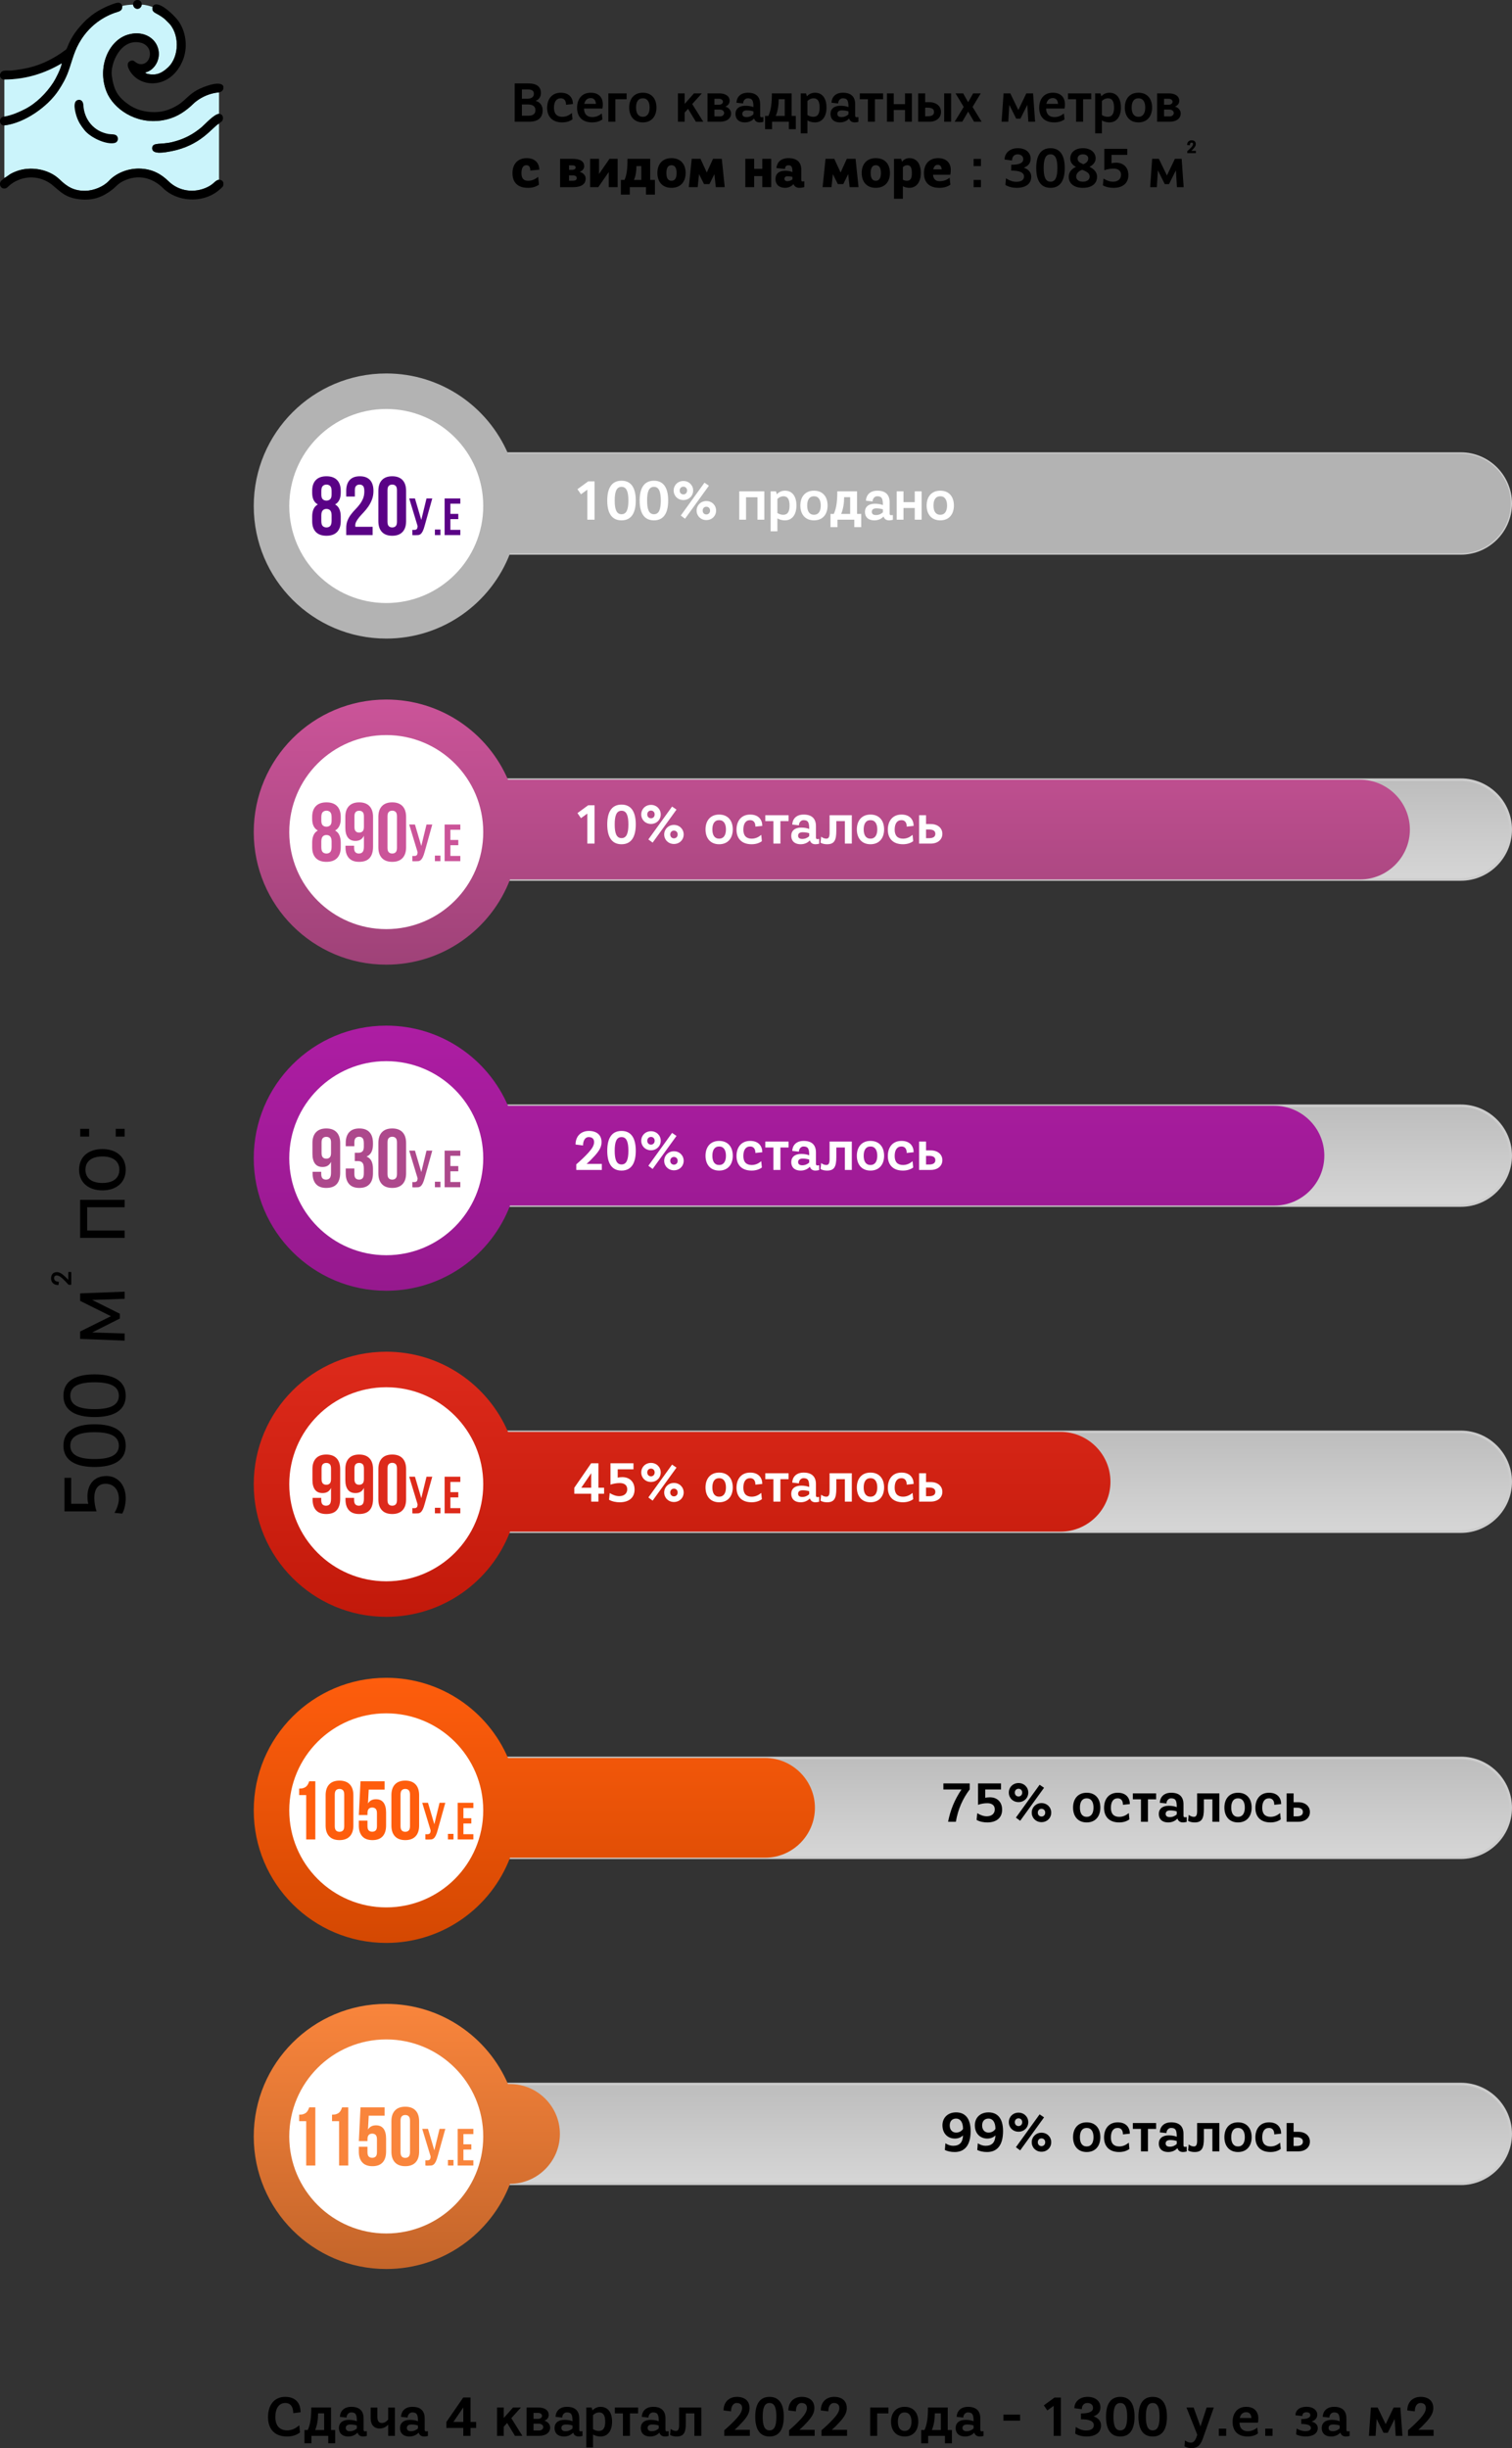
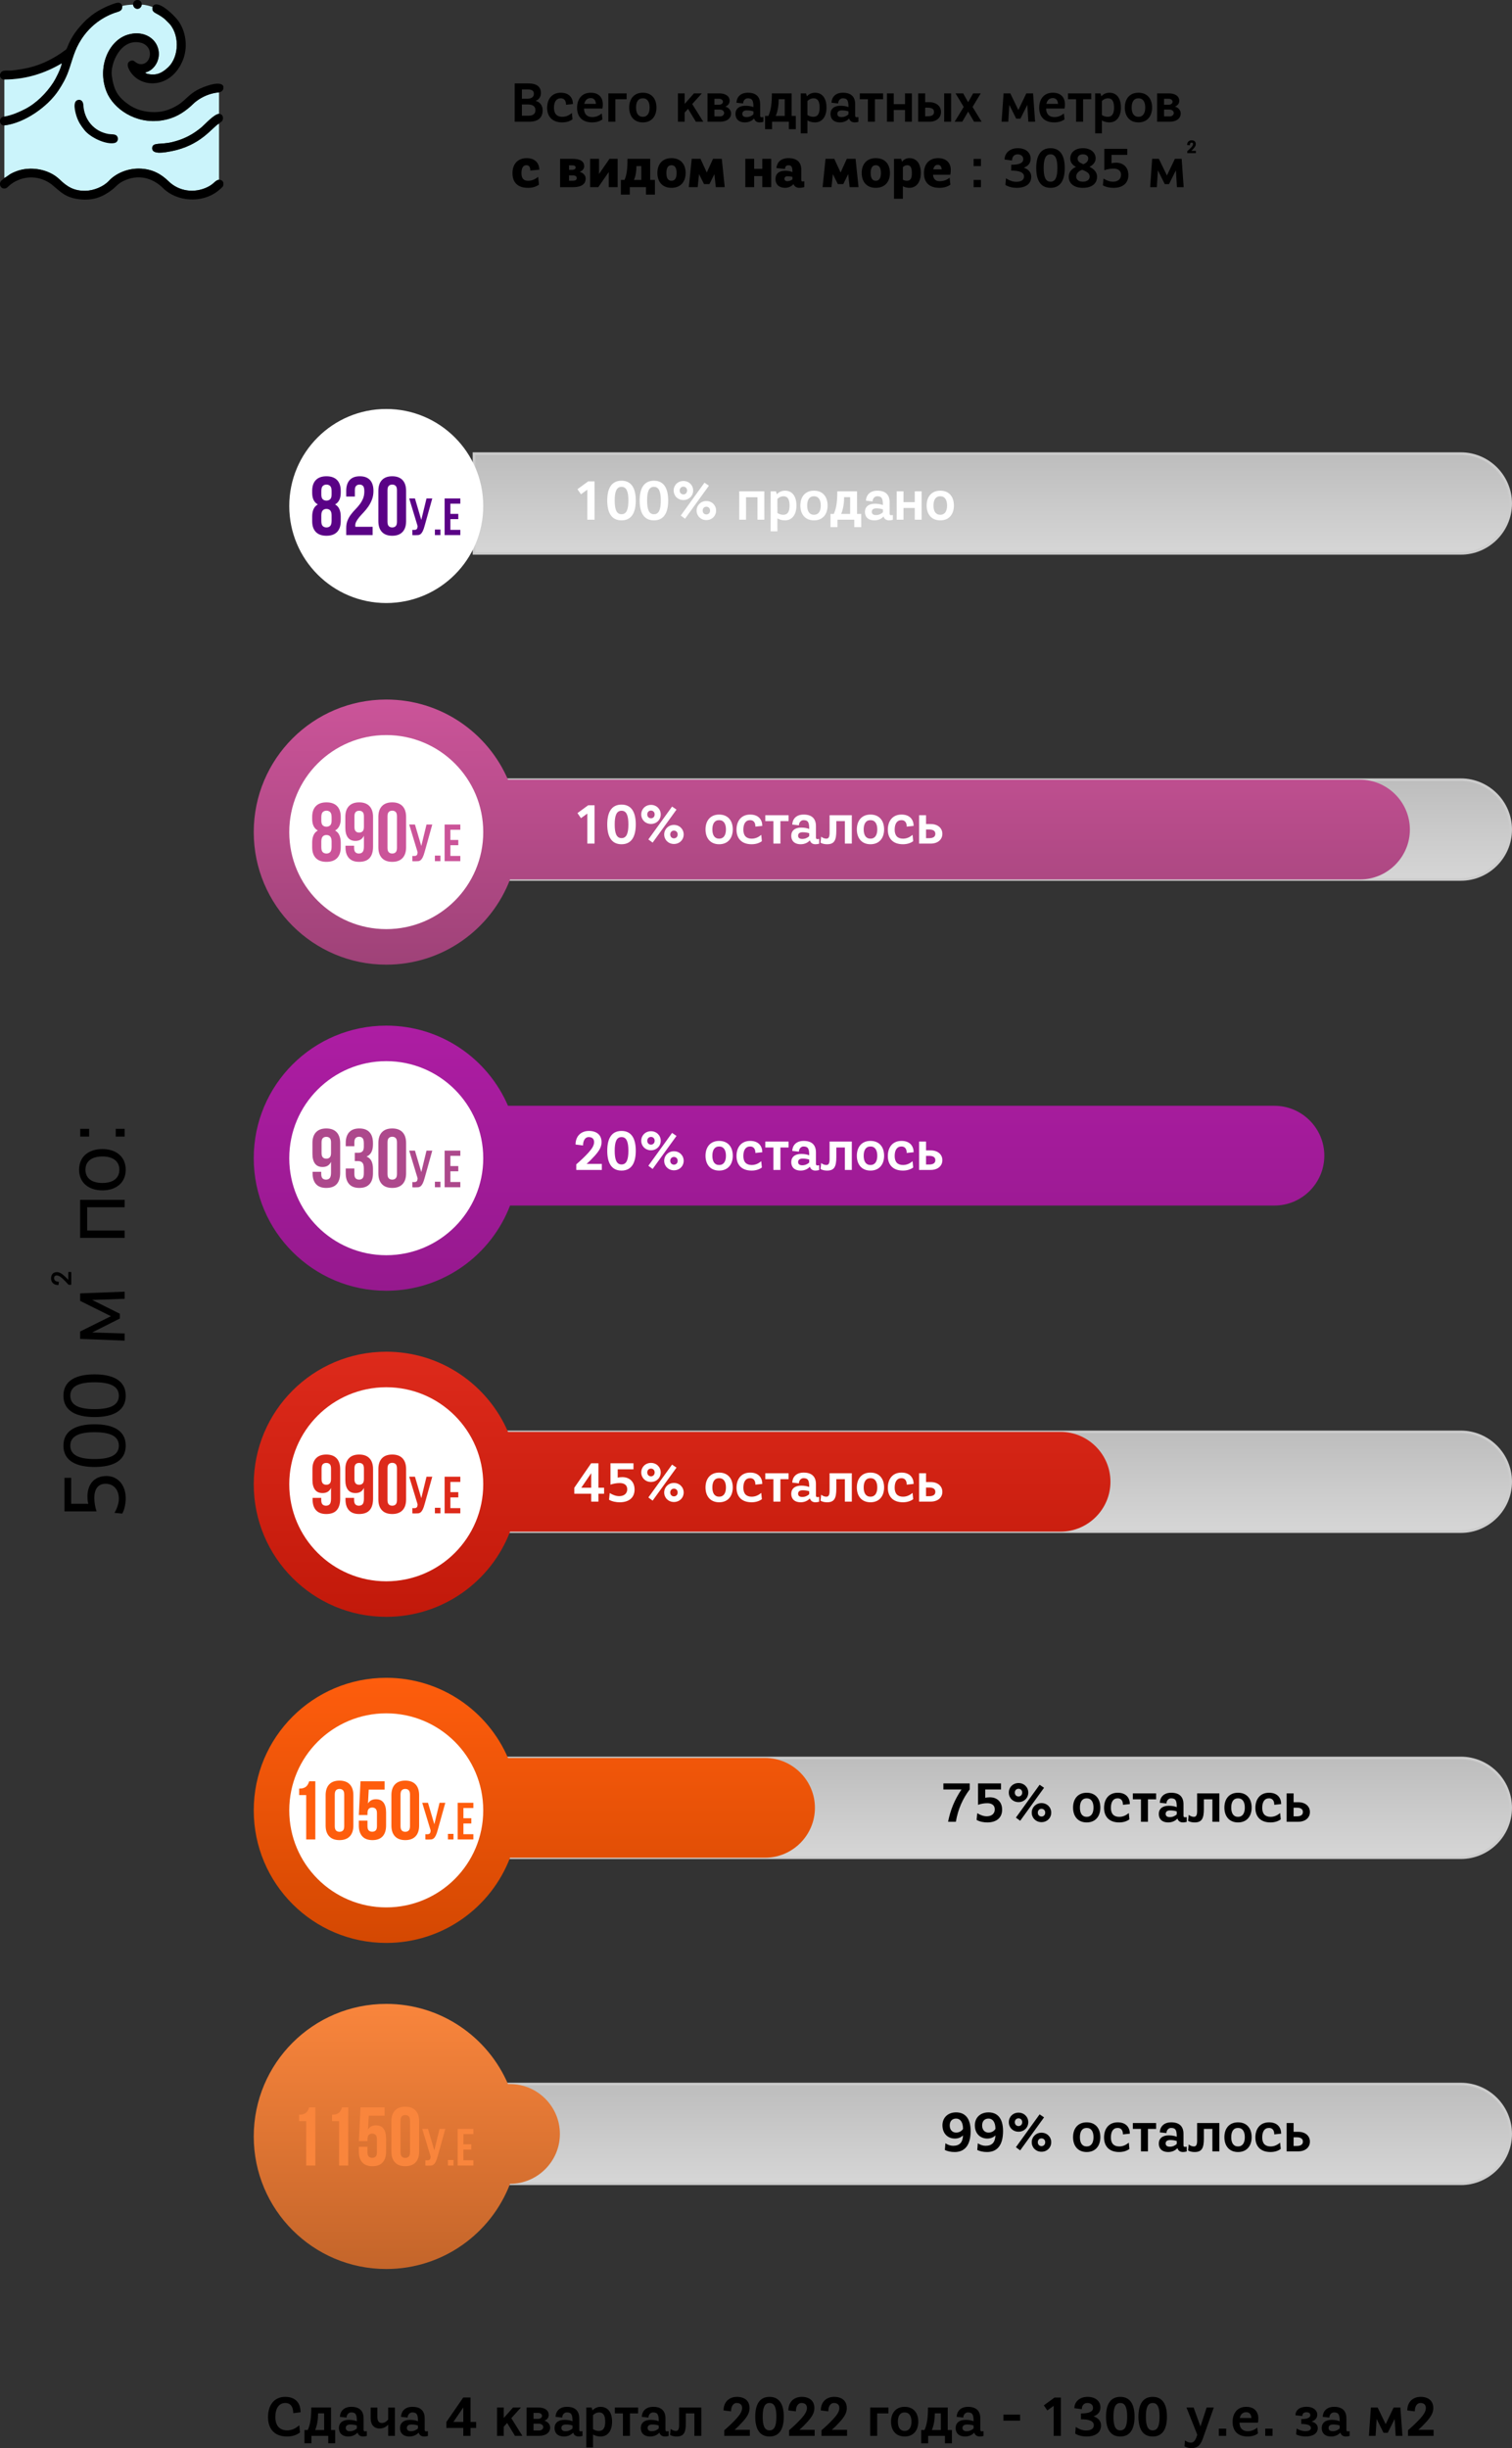
<svg xmlns="http://www.w3.org/2000/svg" xml:space="preserve" width="116.916mm" height="189.226mm" version="1.1" style="shape-rendering:geometricPrecision; text-rendering:geometricPrecision; image-rendering:optimizeQuality; fill-rule:evenodd; clip-rule:evenodd" viewBox="0 0 4875.06 7890.19">
  <rect x="0" y="0" width="4875.06" height="7890.19" fill="#333333" stroke="none" />
  <defs>
    <style type="text/css">
   
    .str0 {stroke:#CCCCCC;stroke-width:8.34;stroke-miterlimit:22.926}
    .fil18 {fill:black}
    .fil2 {fill:#B3B3B3}
    .fil17 {fill:#CBF4FB}
    .fil3 {fill:white}
    .fil10 {fill:#CB5499;fill-rule:nonzero}
    .fil0 {fill:black;fill-rule:nonzero}
    .fil16 {fill:black;fill-rule:nonzero}
    .fil9 {fill:#5A0286;fill-rule:nonzero}
    .fil11 {fill:#AD498C;fill-rule:nonzero}
    .fil12 {fill:#DD2A1B;fill-rule:nonzero}
    .fil14 {fill:#F9853C;fill-rule:nonzero}
    .fil13 {fill:#FE5D0D;fill-rule:nonzero}
    .fil15 {fill:white;fill-rule:nonzero}
    .fil4 {fill:url(#id0)}
    .fil5 {fill:url(#id1)}
    .fil6 {fill:url(#id2)}
    .fil8 {fill:url(#id3)}
    .fil7 {fill:url(#id4)}
    .fil1 {fill:url(#id5)}
   
  </style>
    <linearGradient id="id0" gradientUnits="userSpaceOnUse" x1="2681.95" y1="3109.07" x2="2681.95" y2="2254.59">
      <stop offset="0" style="stop-opacity:1; stop-color:#9F4278" />
      <stop offset="1" style="stop-opacity:1; stop-color:#CB5499" />
    </linearGradient>
    <linearGradient id="id1" gradientUnits="userSpaceOnUse" x1="2544.04" y1="4160.04" x2="2544.04" y2="3305.56">
      <stop offset="0" style="stop-opacity:1; stop-color:#96198E" />
      <stop offset="1" style="stop-opacity:1; stop-color:#AD1DA3" />
    </linearGradient>
    <linearGradient id="id2" gradientUnits="userSpaceOnUse" x1="2199.25" y1="5211" x2="2199.25" y2="4356.52">
      <stop offset="0" style="stop-opacity:1; stop-color:#C2190A" />
      <stop offset="1" style="stop-opacity:1; stop-color:#DD2A1B" />
    </linearGradient>
    <linearGradient id="id3" gradientUnits="userSpaceOnUse" x1="1311.7" y1="7312.93" x2="1311.7" y2="6458.45">
      <stop offset="0" style="stop-opacity:1; stop-color:#C4652A" />
      <stop offset="1" style="stop-opacity:1; stop-color:#F9853C" />
    </linearGradient>
    <linearGradient id="id4" gradientUnits="userSpaceOnUse" x1="1722.82" y1="6261.97" x2="1722.82" y2="5407.49">
      <stop offset="0" style="stop-opacity:1; stop-color:#D44802" />
      <stop offset="1" style="stop-opacity:1; stop-color:#FE5D0D" />
    </linearGradient>
    <linearGradient id="id5" gradientUnits="objectBoundingBox" x1="50%" y1="0%" x2="50%" y2="100%">
      <stop offset="0" style="stop-opacity:1; stop-color:#BDBDBD" />
      <stop offset="1" style="stop-opacity:1; stop-color:#D6D6D6" />
    </linearGradient>
  </defs>
  <g id="Layer_x0020_1">
    <path class="fil0" d="M1659.44 392.36l46.07 0c31.24,0 44.13,-14.3 44.13,-37.24 0,-14.65 -8.83,-26.83 -22.77,-30.01 10.59,-3.53 17.12,-13.24 17.12,-25.06 0,-19.59 -11.83,-31.24 -41.66,-31.24l-42.89 0 0 123.56zm23.3 -74.14l0 -30.01 18.18 0c13.59,0 20.48,4.06 20.48,14.12 0,9.71 -7.41,15.89 -21.18,15.89l-17.48 0zm43.6 36.54c0,11.65 -6.88,18.18 -22.6,18.18l-21 0 0 -36.18 19.94 0c15.71,0 23.65,6.71 23.65,18zm117.56 9.53c-9.36,7.59 -18.71,12.18 -30.89,12.18 -17.3,0 -26.83,-9.71 -26.83,-28.95 0,-19.41 7.59,-30.71 21.89,-30.71 11.65,0 16.95,8.3 16.95,20.83l22.24 -2.3c0,-18.71 -10.94,-36.54 -39.01,-36.54 -29.3,0 -44.13,21.18 -44.13,48.71 0,27.36 15.54,46.96 48.72,46.96 13.42,0 24.71,-3.71 33.01,-9.89l-1.94 -20.3zm98.5 -14.47c0.88,-4.24 1.23,-9.36 1.23,-14.3 0,-18.89 -10.95,-36.71 -39.01,-36.71 -29.13,0 -43.95,21.18 -43.95,48.71 0,27.54 15.36,46.96 48.72,46.96 13.24,0 24.54,-3.53 33.01,-9.71l-2.12 -19.06c-9.18,7.59 -19.06,11.65 -30.71,11.65 -16.95,0 -26.3,-9.89 -26.66,-27.54l59.49 0zm-37.78 -33.72c10.77,0 16.07,7.77 16.77,18.71l-37.6 0c2.65,-11.83 9.71,-18.71 20.83,-18.71zm115.8 3.88l0 -19.06 -58.96 0 0 91.43 22.6 0 0 -72.37 36.36 0zm8.29 26.66c0,27.54 15.18,47.84 43.95,47.84 28.78,0 43.95,-20.3 43.95,-47.84 0,-27.54 -14.83,-47.84 -43.95,-47.84 -28.77,0 -43.95,20.3 -43.95,47.84zm22.07 0c0,-18.53 7.24,-29.83 21.89,-29.83 14.48,0 21.89,11.3 21.89,29.83 0,18.53 -7.41,29.83 -21.89,29.83 -14.65,0 -21.89,-11.3 -21.89,-29.83zm212.17 -45.72l-25.42 0 -30.01 33.89 0 -33.89 -21.71 0 0 91.43 21.71 0 0 -29.48 10.95 -12 25.24 41.48 23.83 0 -35.66 -57.02 31.07 -34.42zm58.43 91.43c22.6,0 35.83,-10.95 35.83,-26.83 0,-10.41 -8.47,-19.59 -18.71,-21.89 8.29,-3 14.12,-10.06 14.12,-18.71 0,-13.95 -11.83,-24.01 -33.89,-24.01l-37.6 0 0 91.43 40.25 0zm-17.83 -54.72l0 -19.24 14.47 0c7.59,0 12.88,3.71 12.88,9.53 0,6 -5.83,9.71 -13.24,9.71l-14.12 0zm0 37.42l0 -21.89 16.95 0c8.12,0 14.3,4.41 14.3,11.12 0,6.18 -5.83,10.77 -12.36,10.77l-18.88 0zm147.39 -38.83c0,-25.06 -13.94,-37.42 -39.54,-37.42 -25.95,0 -36.19,16.24 -36.89,32.3 7.24,0.71 14.3,1.41 21.54,2.3 0,-9.71 7.23,-16.6 14.65,-16.6 15.18,0 18.53,7.41 18.53,28.42 -6.88,-2.82 -15.71,-4.41 -25.77,-4.41 -20.83,0 -32.13,10.41 -32.13,26.48 0,15 9.18,27.18 30.71,27.18 11.48,0 22.42,-4.59 29.3,-12.53 3,9.53 10.24,12.53 18,12.53 3.71,0 8.65,-0.7 12,-1.76l0 -15.36c-1.94,0.35 -4.06,0.53 -6.35,0.53 -2.29,0 -4.06,-1.77 -4.06,-4.77l0 -36.89zm-42.89 19.59c7.24,0 14.48,0.88 21.18,3.18l0 9.53c-5.3,5.12 -13.24,8.83 -22.42,8.83 -9.36,0 -13.41,-4.24 -13.41,-10.42 0,-6.53 4.41,-11.12 14.65,-11.12zm157.81 17.83l-13.41 0 0 -72.72 -63.72 0c0,29.83 -2.47,54.01 -11.3,72.72l-10.59 0 0 42.71 22.42 0 0 -24.01 54.19 0 0 24.01 22.42 0 0 -42.71zm-64.61 0c6.71,-15.71 9.53,-35.83 9.53,-53.84l19.42 0 0 53.84 -28.95 0zm97.62 -72.72l-17.13 0 0 128.86 21.71 0 0 -41.66c7.06,4.06 15.01,6.35 24.18,6.35 24.01,0 37.24,-19.42 37.24,-47.84 0,-28.78 -12.71,-47.84 -37.24,-47.84 -10.24,0 -19.59,4.41 -25.95,11.65l-2.82 -9.53zm43.77 45.72c0,19.24 -5.65,29.83 -20.3,29.83 -6.53,0 -12.53,-1.76 -18.89,-5.65l0 -45.36c5.3,-5.47 12.36,-8.65 19.59,-8.65 13.95,0 19.59,10.59 19.59,29.83zm114.73 -10.42c0,-25.06 -13.94,-37.42 -39.54,-37.42 -25.95,0 -36.19,16.24 -36.89,32.3 7.24,0.71 14.3,1.41 21.54,2.3 0,-9.71 7.23,-16.6 14.65,-16.6 15.18,0 18.53,7.41 18.53,28.42 -6.88,-2.82 -15.71,-4.41 -25.77,-4.41 -20.83,0 -32.13,10.41 -32.13,26.48 0,15 9.18,27.18 30.71,27.18 11.48,0 22.42,-4.59 29.3,-12.53 3,9.53 10.24,12.53 18,12.53 3.71,0 8.65,-0.7 12,-1.76l0 -15.36c-1.94,0.35 -4.06,0.53 -6.35,0.53 -2.29,0 -4.06,-1.77 -4.06,-4.77l0 -36.89zm-42.89 19.59c7.24,0 14.48,0.88 21.18,3.18l0 9.53c-5.3,5.12 -13.24,8.83 -22.42,8.83 -9.36,0 -13.41,-4.24 -13.41,-10.42 0,-6.53 4.41,-11.12 14.65,-11.12zm83.85 -35.83l0 72.37 22.59 0 0 -72.37 26.3 0 0 -19.06 -75.02 0 0 19.06 26.13 0zm141.74 -19.06l-22.07 0 0 34.77 -36.36 0 0 -34.77 -21.89 0 0 91.43 21.89 0 0 -37.77 36.36 0 0 37.77 22.07 0 0 -91.43zm56.48 91.43c22.95,0 37.6,-13.06 37.6,-31.42 0,-18.89 -15.53,-31.6 -37.6,-31.6l-13.59 0 0 -28.42 -22.42 0 0 91.43 36.01 0zm15.01 -31.42c0,11.83 -10.24,13.94 -23.83,13.94l-4.77 0 0 -27.89 4.77 0c13.59,0 23.83,1.94 23.83,13.95zm32.65 31.42l22.42 0 0 -91.43 -22.42 0 0 91.43zm96.38 0l24.36 0 -29.13 -47.66 26.3 -43.77 -24.36 0 -16.24 28.42 -16.06 -28.42 -24.54 0 26.3 43.77 -29.13 47.66 24.53 0 18.89 -32.66 19.06 32.66zm116.85 -91.43l-21.71 0 -6.35 91.43 21.54 0 3.35 -54.37 22.24 44.48 13.59 0 22.24 -44.48 3.35 54.37 21.71 0 -6.53 -91.43 -21.71 0 -25.77 53.66 -25.95 -53.66zm174.93 48.89c0.88,-4.24 1.23,-9.36 1.23,-14.3 0,-18.89 -10.95,-36.71 -39.01,-36.71 -29.13,0 -43.95,21.18 -43.95,48.71 0,27.54 15.36,46.96 48.72,46.96 13.24,0 24.54,-3.53 33.01,-9.71l-2.12 -19.06c-9.18,7.59 -19.06,11.65 -30.71,11.65 -16.95,0 -26.3,-9.89 -26.66,-27.54l59.49 0zm-37.78 -33.72c10.77,0 16.07,7.77 16.77,18.71l-37.6 0c2.65,-11.83 9.71,-18.71 20.83,-18.71zm75.02 3.88l0 72.37 22.59 0 0 -72.37 26.3 0 0 -19.06 -75.02 0 0 19.06 26.13 0zm78.55 -19.06l-17.13 0 0 128.86 21.71 0 0 -41.66c7.06,4.06 15.01,6.35 24.18,6.35 24.01,0 37.24,-19.42 37.24,-47.84 0,-28.78 -12.71,-47.84 -37.24,-47.84 -10.24,0 -19.59,4.41 -25.95,11.65l-2.82 -9.53zm43.77 45.72c0,19.24 -5.65,29.83 -20.3,29.83 -6.53,0 -12.53,-1.76 -18.89,-5.65l0 -45.36c5.3,-5.47 12.36,-8.65 19.59,-8.65 13.95,0 19.59,10.59 19.59,29.83zm34.77 0c0,27.54 15.18,47.84 43.95,47.84 28.78,0 43.95,-20.3 43.95,-47.84 0,-27.54 -14.83,-47.84 -43.95,-47.84 -28.77,0 -43.95,20.3 -43.95,47.84zm22.07 0c0,-18.53 7.24,-29.83 21.89,-29.83 14.48,0 21.89,11.3 21.89,29.83 0,18.53 -7.41,29.83 -21.89,29.83 -14.65,0 -21.89,-11.3 -21.89,-29.83zm122.32 45.72c22.6,0 35.83,-10.95 35.83,-26.83 0,-10.41 -8.47,-19.59 -18.71,-21.89 8.29,-3 14.12,-10.06 14.12,-18.71 0,-13.95 -11.83,-24.01 -33.89,-24.01l-37.6 0 0 91.43 40.25 0zm-17.83 -54.72l0 -19.24 14.47 0c7.59,0 12.88,3.71 12.88,9.53 0,6 -5.83,9.71 -13.24,9.71l-14.12 0zm0 37.42l0 -21.89 16.95 0c8.12,0 14.3,4.41 14.3,11.12 0,6.18 -5.83,10.77 -12.36,10.77l-18.88 0zm-2018.11 194.88c-10.06,8.12 -19.77,12.71 -32.66,12.71 -13.41,0 -21.18,-6.88 -21.18,-24.36 0,-17.3 5.83,-25.77 15.71,-25.77 8.47,0 12.88,5.3 12.88,17.13l28.95 -2.65c0,-19.59 -12.18,-37.24 -40.6,-37.24 -31.07,0 -45.9,21.18 -45.9,48.54 0,27.54 15.01,47.13 49.96,47.13 14.83,0 26.12,-3.71 35.48,-10.24l-2.64 -25.24zm112.8 33.36c27.71,0 40.42,-10.77 40.42,-27.89 0,-10.41 -9.18,-19.24 -19.42,-21.53 8.65,-3 14.65,-9.71 14.65,-18.18 0,-14.47 -10.77,-23.83 -38.3,-23.83l-39.37 0 0 91.43 42.01 0zm-13.24 -55.78l0 -14.65 10.24 0c6.88,0 11.12,2.29 11.12,7.24 0,4.77 -5.47,7.41 -11.65,7.41l-9.71 0zm0 34.95l0 -17.13 12.18 0c7.41,0 12.71,2.65 12.71,8.65 0,6.35 -5.47,8.47 -12.71,8.47l-12.18 0zm156.74 -70.61l-26.3 0 -33.71 48.89 0 -48.89 -28.78 0 0 91.43 26.3 0 33.89 -48.89 0 48.89 28.6 0 0 -91.43zm120.2 68.13l-15.18 0 0 -68.13 -73.25 0c0,29.65 -1.94,51.54 -9.71,68.13l-11.65 0 0 47.31 28.78 0 0 -24.01 52.07 0 0 24.01 28.95 0 0 -47.31zm-67.6 0c6,-13.77 7.94,-29.13 7.94,-44.66l15.71 0 0 44.66 -23.65 0zm75.55 -22.42c0,27.36 15.18,47.84 45.37,47.84 30.36,0 45.72,-20.48 45.72,-47.84 0,-27.36 -15,-47.84 -45.72,-47.84 -30.18,0 -45.37,20.47 -45.37,47.84zm28.95 0c0,-15.89 5.12,-25.07 16.42,-25.07 11.48,0 16.59,9.18 16.59,25.07 0,16.06 -5.12,25.06 -16.59,25.06 -11.3,0 -16.42,-9 -16.42,-25.06zm81.73 -45.72l-9.36 91.43 28.6 0 4.41 -42.01 16.07 32.12 17.48 0 15.89 -32.12 4.59 42.01 28.77 0 -9.53 -91.43 -28.24 0 -20.12 44.13 -20.3 -44.13 -28.24 0zm256.3 0l-28.77 0 0 32.3 -26.13 0 0 -32.3 -28.6 0 0 91.43 28.6 0 0 -35.66 26.13 0 0 35.66 28.77 0 0 -91.43zm97.08 35.83c0,-25.24 -14.3,-37.95 -41.48,-37.95 -27.19,0 -37.42,16.24 -38.84,31.95l27.72 2.82c0,-7.41 4.24,-11.83 10.94,-11.83 9.89,0 13.06,5.12 13.06,22.06 -5.65,-2.82 -14.65,-4.41 -23.48,-4.41 -20.3,0 -31.24,10.06 -31.24,26.83 0,15.53 9.71,28.24 31.24,28.24 10.59,0 20.47,-4.59 26.65,-12 4.06,8.65 10.77,12 19.42,12 5.3,0 11.12,-0.88 15.71,-2.47l0 -18.53c-2.29,0.35 -4.41,0.53 -6.35,0.53 -1.94,0 -3.35,-1.76 -3.35,-4.59l0 -32.66zm-44.66 20.48c5.47,0 10.24,0.53 16.06,2.12l0 7.59c-4.41,3.88 -9.89,6.18 -16.59,6.18 -6,0 -9.18,-3.53 -9.18,-7.77 0,-4.77 3.36,-8.12 9.71,-8.12zm122.68 -56.31l-9.36 91.43 28.6 0 4.41 -42.01 16.07 32.12 17.48 0 15.89 -32.12 4.59 42.01 28.77 0 -9.53 -91.43 -28.24 0 -20.12 44.13 -20.3 -44.13 -28.24 0zm116.67 45.72c0,27.36 15.18,47.84 45.37,47.84 30.36,0 45.72,-20.48 45.72,-47.84 0,-27.36 -15,-47.84 -45.72,-47.84 -30.18,0 -45.37,20.47 -45.37,47.84zm28.95 0c0,-15.89 5.12,-25.07 16.42,-25.07 11.48,0 16.59,9.18 16.59,25.07 0,16.06 -5.12,25.06 -16.59,25.06 -11.3,0 -16.42,-9 -16.42,-25.06zm98.14 -45.72l-22.95 0 0 128.86 28.6 0 0 -40.6c6,3.35 13.06,5.3 20.83,5.3 23.65,0 37.06,-19.59 37.06,-47.84 0,-28.95 -12.53,-47.84 -37.06,-47.84 -9.36,0 -18,4.24 -23.65,11.65l-2.82 -9.53zm34.6 45.72c0,17.48 -4.24,25.06 -16.06,25.06 -4.42,0 -8.47,-1.06 -12.89,-3.53l0 -40.25c3.89,-4.06 8.83,-6.35 14.12,-6.35 10.59,0 14.83,7.77 14.83,25.07l0 0zm123.91 5.65c1.24,-5.3 1.59,-11.12 1.59,-16.24 0,-19.59 -12.18,-37.24 -40.6,-37.24 -31.07,0 -45.9,21.18 -45.9,48.71 0,27.36 15.01,46.96 49.96,46.96 14.83,0 26.12,-3.71 35.3,-10.24l-2.47 -22.42c-10.06,8.12 -20.48,11.3 -32.66,11.3 -12.35,0 -19.77,-6.88 -20.83,-20.83l55.6 0zm-40.24 -31.95c7.59,0 11.65,4.94 12.53,14.47l-27.18 0c2.12,-9.71 7.24,-14.47 14.65,-14.47zm115.44 72.02l23.65 0 0 -23.3 -23.65 0 0 23.3zm0 -67.96l23.65 0 0 -23.3 -23.65 0 0 23.3zm142.45 -57.72c-25.95,0 -42.54,16.06 -42.54,36.54l24.01 3.18c0,-12.88 7.76,-19.95 17.83,-19.95 11.65,0 18.36,6.53 18.36,15.89 0,10.77 -10.24,17.83 -39.01,17.83l0 18.71c27.36,0 41.48,6.18 41.48,19.24 0,10.42 -8.47,16.95 -25.42,16.95 -10.42,0 -22.07,-4.06 -32.83,-11.47l-1.77 21.53c9.71,6.35 24.18,9.36 35.66,9.36 30.71,0 47.66,-13.41 47.66,-35.83 0,-14.83 -10.24,-24.53 -24.01,-29.13 13.06,-4.94 22.07,-13.77 22.07,-28.95 0,-18.36 -13.94,-33.89 -41.48,-33.89zm59.49 63.9c0,36.01 11.65,63.9 46.07,63.9 34.24,0 45.89,-27.89 45.89,-63.9 0,-36.01 -11.65,-63.9 -45.89,-63.9 -34.42,0 -46.07,27.89 -46.07,63.9zm24.01 0c0,-27.71 5.47,-44.13 22.07,-44.13 16.59,0 22.06,16.42 22.06,44.13 0,27.72 -5.47,44.13 -22.06,44.13 -16.6,0 -22.07,-16.42 -22.07,-44.13zm126.56 63.9c28.07,0 45.54,-13.41 45.54,-35.83 0,-12.88 -7.76,-23.83 -24.36,-31.95 12.35,-6.18 19.77,-15.53 19.77,-27.18 0,-18 -14.65,-32.83 -40.95,-32.83 -27.19,0 -40.95,15.36 -40.95,33.36 0,10.94 6.18,20.3 18.36,27.01 -15,6.53 -23.13,18.18 -23.13,31.59 0,22.42 17.65,35.83 45.72,35.83zm-21.71 -36.01c0,-9.18 6.18,-17.65 19.41,-22.07 19.42,7.24 24.01,13.59 24.01,22.07 0,9.71 -8.83,16.24 -21.71,16.24 -13.06,0 -21.71,-6.53 -21.71,-16.24zm38.83 -58.96c0,9 -6,15 -15.71,18.88 -14.47,-5.83 -18.53,-10.24 -18.53,-18.71 0,-7.06 6,-13.24 17.13,-13.24 10.94,0 17.12,6 17.12,13.06zm51.72 38.13c9.18,-3.18 19.42,-5.12 30.01,-5.12 13.59,0 24.01,6 24.01,19.95 0,13.41 -9.88,22.24 -25.95,22.24 -10.41,0 -20.83,-4.06 -30.53,-10.06l-2.12 21.71c9.53,5.65 22.77,8.12 34.24,8.12 31.95,0 48.01,-16.77 48.01,-40.95 0,-26.13 -17.12,-40.07 -39.36,-40.07 -5.83,0 -10.95,0.53 -15.01,1.76l0 -27 50.84 0 0 -19.42 -74.14 0 0 68.84zm175.99 -36.71l-21.71 0 -6.35 91.43 21.54 0 3.35 -54.37 22.24 44.48 13.59 0 22.24 -44.48 3.35 54.37 21.71 0 -6.53 -91.43 -21.71 0 -25.77 53.66 -25.95 -53.66zm105.38 -59.67c-8.47,0 -14.39,5.74 -14.39,15l8.83 1.24c0,-5.65 2.38,-8.74 5.83,-8.74 2.82,0 4.59,1.5 4.59,4.59 0,3.26 -2.03,6.44 -5.74,10.5 -3.89,4.41 -8.56,8.74 -12.8,12.35l0 6.53 27.62 0 0 -7.33 -14.83 0c2.47,-2.3 5.03,-4.85 7.59,-7.77 4.77,-5.38 6.97,-9.53 6.97,-14.21 0,-8.12 -5.3,-12.18 -13.68,-12.18z" />
    <path class="fil0" d="M311.32 4871.13c-4.72,-14.15 -7.21,-28.85 -7.21,-43.82 0,-25.24 10.27,-45.21 36.34,-45.21 25.51,0 42.71,18.58 42.71,48.54 0,14.42 -6.1,32.17 -14.15,45.21l25.24 2.49c7.77,-14.14 11.1,-33.84 11.1,-49.09 0,-44.93 -26.9,-72.12 -62.13,-72.12 -40.22,0 -61.3,27.74 -61.3,66.01 0,9.15 0.83,17.2 2.77,23.58l-55.19 0 0 -83.77 -21.64 0 0 108.17 103.46 0zm-6.38 -143.13c56.58,0 100.41,-18.03 100.41,-68.79 0,-50.76 -43.82,-68.79 -100.41,-68.79 -56.58,0 -100.41,18.03 -100.41,68.79 0,50.76 43.82,68.79 100.41,68.79zm0 -25.52c-48.54,0 -78.22,-11.93 -78.22,-43.27 0,-31.34 29.68,-43.27 78.22,-43.27 48.54,0 78.22,11.93 78.22,43.27 0,31.34 -29.68,43.27 -78.22,43.27zm0 -135.36c56.58,0 100.41,-18.03 100.41,-68.79 0,-50.76 -43.82,-68.79 -100.41,-68.79 -56.58,0 -100.41,18.03 -100.41,68.79 0,50.76 43.82,68.79 100.41,68.79zm0 -25.52c-48.54,0 -78.22,-11.93 -78.22,-43.27 0,-31.34 29.68,-43.27 78.22,-43.27 48.54,0 78.22,11.93 78.22,43.27 0,31.34 -29.68,43.27 -78.22,43.27zm-46.6 -250.19l0 23.85 143.68 5.55 0 -23.02 -104.85 -3.33 89.32 -44.94 0 -15.25 -89.32 -44.66 104.85 -3.61 0 -23.02 -143.68 5.55 0 24.13 99.3 49.37 -99.3 49.37zm0 -424.38l0 122.6 143.68 0 0 -23.85 -120.93 0 0 -74.89 120.93 0 0 -23.85 -143.68 0zm71.84 -30.51c43.27,0 75.17,-23.85 75.17,-66.57 0,-42.71 -31.9,-66.57 -75.17,-66.57 -43.27,0 -75.17,23.3 -75.17,66.57 0,42.71 31.9,66.57 75.17,66.57zm0 -23.85c-33.28,0 -54.64,-14.7 -54.64,-42.71 0,-28.01 21.36,-42.71 54.64,-42.71 33.29,0 54.64,14.7 54.64,42.71 0,28.02 -21.36,42.71 -54.64,42.71zm71.84 -149.5l0 -24.96 -28.85 0 0 24.96 28.85 0zm-114.55 0l0 -24.96 -28.85 0 0 24.96 28.85 0zm-122.87 457.11c0,12.48 8.6,21.49 23.85,21.49l1.66 -10.68c-10.12,0 -15.81,-4.72 -15.81,-11.51 0,-5.27 2.77,-8.88 8.46,-8.88 5.83,0 11.93,3.74 18.31,9.57 6.8,6.24 14.15,13.87 19.97,20.52l8.74 0 0 -41.19 -9.57 0 0 25.38c-3.88,-4.44 -8.32,-8.74 -14.29,-14.01 -7.76,-7.07 -14.84,-10.95 -22.6,-10.95 -12.48,0 -18.72,8.32 -18.72,20.25z" />
    <g id="_2205163846144">
      <path class="fil1 str0" d="M4710.12 1461.98l-3181.94 0 0 321.54 3181.94 0c88.43,0 160.77,-72.34 160.77,-160.77l0 0c0,-88.43 -72.34,-160.77 -160.77,-160.77z" />
-       <path class="fil2" d="M1245.37 1203.63c175.97,0 327.07,106.39 392.54,258.36l3072.21 0c88.43,0 160.77,72.34 160.77,160.77 0,88.43 -72.35,160.77 -160.77,160.77l-3065.62 0c-61.44,160.56 -216.96,274.58 -399.13,274.58 -235.96,0 -427.24,-191.28 -427.24,-427.24 0,-235.96 191.28,-427.24 427.24,-427.24z" />
      <path class="fil3" d="M1245.37 1318.14c172.71,0 312.73,140.01 312.73,312.73 0,172.71 -140.01,312.73 -312.73,312.73 -172.71,0 -312.73,-140.01 -312.73,-312.73 0,-172.71 140.01,-312.73 312.73,-312.73z" />
    </g>
    <g id="_2205163846816">
      <path class="fil1 str0" d="M4710.12 2512.95l-3181.94 0 0 321.54 3181.94 0c88.43,0 160.77,-72.34 160.77,-160.77l0 0c0,-88.43 -72.34,-160.77 -160.77,-160.77z" />
      <path class="fil4" d="M1245.37 2254.59c175.97,0 327.07,106.39 392.54,258.36l2747.11 0c88.43,0 160.77,72.34 160.77,160.77 0,88.43 -72.35,160.77 -160.77,160.77l-2740.51 0c-61.44,160.56 -216.96,274.58 -399.13,274.58 -235.96,0 -427.24,-191.28 -427.24,-427.24 0,-235.96 191.28,-427.24 427.24,-427.24z" />
      <path class="fil3" d="M1245.37 2369.1c172.71,0 312.73,140.01 312.73,312.73 0,172.71 -140.01,312.73 -312.73,312.73 -172.71,0 -312.73,-140.01 -312.73,-312.73 0,-172.71 140.01,-312.73 312.73,-312.73z" />
    </g>
    <g id="_2205163848928">
-       <path class="fil1 str0" d="M4710.12 3563.91l-3181.94 0 0 321.54 3181.94 0c88.43,0 160.77,-72.34 160.77,-160.77l0 0c0,-88.43 -72.34,-160.77 -160.77,-160.77z" />
      <path class="fil5" d="M1245.37 3305.56c175.97,0 327.07,106.39 392.54,258.36l2471.27 0c88.43,0 160.77,72.34 160.77,160.77 0,88.43 -72.35,160.77 -160.77,160.77l-2464.68 0c-61.44,160.56 -216.96,274.58 -399.13,274.58 -235.96,0 -427.24,-191.28 -427.24,-427.24 0,-235.96 191.28,-427.24 427.24,-427.24z" />
      <path class="fil3" d="M1245.37 3420.07c172.71,0 312.73,140.01 312.73,312.73 0,172.71 -140.01,312.73 -312.73,312.73 -172.71,0 -312.73,-140.01 -312.73,-312.73 0,-172.71 140.01,-312.73 312.73,-312.73z" />
    </g>
    <g id="_2205163849648">
      <path class="fil1 str0" d="M4710.12 4614.88l-3181.94 0 0 321.54 3181.94 0c88.43,0 160.77,-72.34 160.77,-160.77l0 0c0,-88.43 -72.34,-160.77 -160.77,-160.77z" />
      <path class="fil6" d="M1245.37 4356.52c175.97,0 327.07,106.39 392.54,258.36l1781.7 0c88.43,0 160.77,72.34 160.77,160.77 0,88.43 -72.35,160.77 -160.77,160.77l-1775.1 0c-61.44,160.56 -216.96,274.58 -399.13,274.58 -235.96,0 -427.24,-191.28 -427.24,-427.24 0,-235.96 191.28,-427.24 427.24,-427.24z" />
      <path class="fil3" d="M1245.37 4471.03c172.71,0 312.73,140.01 312.73,312.73 0,172.71 -140.01,312.73 -312.73,312.73 -172.71,0 -312.73,-140.01 -312.73,-312.73 0,-172.71 140.01,-312.73 312.73,-312.73z" />
    </g>
    <g id="_2205163848112">
      <path class="fil1 str0" d="M4710.12 5665.84l-3181.94 0 0 321.54 3181.94 0c88.43,0 160.77,-72.34 160.77,-160.77l0 0c0,-88.43 -72.34,-160.77 -160.77,-160.77z" />
      <path class="fil7" d="M1245.37 5407.49c175.97,0 327.07,106.39 392.54,258.36l828.83 0c88.43,0 160.77,72.34 160.77,160.77 0,88.43 -72.35,160.77 -160.77,160.77l-822.23 0c-61.44,160.56 -216.96,274.58 -399.13,274.58 -235.96,0 -427.24,-191.28 -427.24,-427.24 0,-235.96 191.28,-427.24 427.24,-427.24z" />
      <path class="fil3" d="M1245.37 5522c172.71,0 312.73,140.01 312.73,312.73 0,172.71 -140.01,312.73 -312.73,312.73 -172.71,0 -312.73,-140.01 -312.73,-312.73 0,-172.71 140.01,-312.73 312.73,-312.73z" />
    </g>
    <g id="_2205163849312">
      <path class="fil1 str0" d="M4710.12 6716.81l-3181.94 0 0 321.54 3181.94 0c88.43,0 160.77,-72.34 160.77,-160.77l0 0c0,-88.43 -72.34,-160.77 -160.77,-160.77z" />
      <path class="fil8" d="M1245.37 6458.45c175.97,0 327.07,106.39 392.54,258.36l6.59 0c88.43,0 160.77,72.34 160.77,160.77 0,88.43 -72.35,160.77 -160.77,160.77l0 0c-61.44,160.56 -216.96,274.58 -399.13,274.58 -235.96,0 -427.24,-191.28 -427.24,-427.24 0,-235.96 191.28,-427.24 427.24,-427.24z" />
-       <path class="fil3" d="M1245.37 6572.96c172.71,0 312.73,140.01 312.73,312.73 0,172.71 -140.01,312.73 -312.73,312.73 -172.71,0 -312.73,-140.01 -312.73,-312.73 0,-172.71 140.01,-312.73 312.73,-312.73z" />
    </g>
    <path class="fil9" d="M1098.64 1679.6c0,15.17 -3.93,26.82 -11.78,34.94 -7.85,8.12 -19.28,12.18 -34.27,12.18 -14.99,0 -26.42,-4.06 -34.27,-12.18 -7.86,-8.12 -11.78,-19.77 -11.78,-34.94l0 -14.72c0,-9.11 1.43,-17 4.28,-23.7 2.86,-6.7 7.5,-11.83 13.92,-15.4 -12.14,-6.6 -18.2,-19.19 -18.2,-37.75l0 -5.89c0,-15.17 3.92,-26.82 11.78,-34.94 7.85,-8.12 19.28,-12.18 34.27,-12.18 14.99,0 26.42,4.06 34.27,12.18 7.86,8.12 11.78,19.77 11.78,34.94l0 5.89c0,18.39 -6.07,30.97 -18.21,37.75 6.43,3.57 11.07,8.7 13.92,15.4 2.86,6.69 4.29,14.59 4.29,23.7l0 14.72zm-62.65 -0.8c0,8.39 1.61,14.01 4.82,16.87 3.21,2.86 7.14,4.28 11.78,4.28 4.64,0 8.52,-1.43 11.65,-4.28 3.13,-2.86 4.78,-8.48 4.95,-16.87l0 -17.4c0,-7.5 -1.47,-12.9 -4.42,-16.2 -2.94,-3.3 -7.01,-4.95 -12.18,-4.95 -5.17,0 -9.24,1.65 -12.18,4.95 -2.94,3.3 -4.42,8.7 -4.42,16.2l0 17.4zm0 -85.15c0,7.5 1.56,12.67 4.69,15.53 3.12,2.86 7.09,4.29 11.91,4.29 4.64,0 8.57,-1.43 11.78,-4.29 3.21,-2.86 4.82,-8.03 4.82,-15.53l0 -10.44c0,-8.39 -1.61,-14.06 -4.82,-17 -3.21,-2.94 -7.14,-4.42 -11.78,-4.42 -4.64,0 -8.57,1.48 -11.78,4.42 -3.21,2.94 -4.82,8.61 -4.82,17l0 10.44zm138.69 -10.44c0,-8.39 -1.38,-14.06 -4.15,-17 -2.77,-2.94 -6.47,-4.42 -11.11,-4.42 -4.64,0 -8.34,1.38 -11.11,4.15 -2.77,2.76 -4.15,7.54 -4.15,14.32l0 20.08 -27.85 0 0 -18.2c0,-15.17 3.7,-26.82 11.11,-34.94 7.41,-8.12 18.34,-12.18 32.8,-12.18 14.46,0 25.39,4.06 32.8,12.18 7.41,8.12 11.11,19.77 11.11,34.94 0,10.17 -1.56,19.36 -4.68,27.58 -3.12,8.21 -7.01,15.71 -11.65,22.49 -4.64,6.78 -9.64,12.98 -14.99,18.61 -5.35,5.62 -10.17,10.98 -14.46,16.07 -4.28,5.09 -7.68,10.13 -10.17,15.13 -2.5,5 -3.3,10.27 -2.41,15.8l55.69 0 0 26.77 -85.14 0 0 -23.03c0,-9.11 1.43,-17.14 4.28,-24.1 2.86,-6.96 6.47,-13.34 10.85,-19.15 4.37,-5.8 9.06,-11.25 14.06,-16.33 5,-5.09 9.68,-10.49 14.06,-16.2 4.37,-5.71 7.99,-11.96 10.85,-18.74 2.85,-6.78 4.28,-14.72 4.28,-23.83zm74.7 98.26c0,6.78 1.38,11.56 4.15,14.32 2.77,2.77 6.47,4.15 11.11,4.15 4.64,0 8.34,-1.38 11.11,-4.15 2.77,-2.76 4.15,-7.54 4.15,-14.32l0 -101.21c0,-6.78 -1.38,-11.56 -4.15,-14.32 -2.77,-2.77 -6.47,-4.15 -11.11,-4.15 -4.64,0 -8.34,1.38 -11.11,4.15 -2.76,2.76 -4.15,7.54 -4.15,14.32l0 101.21zm-29.45 -99.34c0,-15.17 3.84,-26.82 11.51,-34.94 7.68,-8.12 18.74,-12.18 33.2,-12.18 14.46,0 25.53,4.06 33.2,12.18 7.67,8.12 11.51,19.77 11.51,34.94l0 97.46c0,15.17 -3.84,26.82 -11.51,34.94 -7.68,8.12 -18.74,12.18 -33.2,12.18 -14.46,0 -25.52,-4.06 -33.2,-12.18 -7.68,-8.12 -11.51,-19.77 -11.51,-34.94l0 -97.46zm109.54 125.57c1.01,0.11 2.08,0.17 3.2,0.17 1.13,0 2.2,0 3.21,0 1.46,0 2.84,-0.17 4.14,-0.51 1.29,-0.33 2.42,-0.95 3.37,-1.86 0.95,-0.9 1.69,-2.19 2.19,-3.88 0.51,-1.69 0.76,-3.83 0.76,-6.41l-26.99 -88.75 18.56 0 20.41 69.18 16.87 -69.18 18.56 0 -24.3 87.06c-2.14,8.1 -4.3,14.31 -6.5,18.65 -2.19,4.33 -4.53,7.42 -7,9.28 -2.48,1.86 -5.15,2.9 -8.01,3.12 -2.87,0.23 -6.05,0.34 -9.54,0.34 -1.68,0 -3.21,0 -4.55,0 -1.35,0 -2.81,-0.11 -4.39,-0.34l0 -16.87zm90.61 -1.01l0 17.88 -17.88 0 0 -17.88 17.88 0zm32.06 -50.45l25.48 0 0 16.87 -25.48 0 0 34.59 32.06 0 0 16.87 -50.62 0 0 -118.11 50.62 0 0 16.87 -32.06 0 0 32.9z" />
    <path class="fil10" d="M1098.64 2730.56c0,15.17 -3.93,26.82 -11.78,34.94 -7.85,8.12 -19.28,12.18 -34.27,12.18 -14.99,0 -26.42,-4.06 -34.27,-12.18 -7.86,-8.12 -11.78,-19.77 -11.78,-34.94l0 -14.72c0,-9.11 1.43,-17 4.28,-23.7 2.86,-6.7 7.5,-11.83 13.92,-15.4 -12.14,-6.6 -18.2,-19.19 -18.2,-37.75l0 -5.89c0,-15.17 3.92,-26.82 11.78,-34.94 7.85,-8.12 19.28,-12.18 34.27,-12.18 14.99,0 26.42,4.06 34.27,12.18 7.86,8.12 11.78,19.77 11.78,34.94l0 5.89c0,18.39 -6.07,30.97 -18.21,37.75 6.43,3.57 11.07,8.7 13.92,15.4 2.86,6.69 4.29,14.59 4.29,23.7l0 14.72zm-62.65 -0.8c0,8.39 1.61,14.01 4.82,16.87 3.21,2.86 7.14,4.28 11.78,4.28 4.64,0 8.52,-1.43 11.65,-4.28 3.13,-2.86 4.78,-8.48 4.95,-16.87l0 -17.4c0,-7.5 -1.47,-12.9 -4.42,-16.2 -2.94,-3.3 -7.01,-4.95 -12.18,-4.95 -5.17,0 -9.24,1.65 -12.18,4.95 -2.94,3.3 -4.42,8.7 -4.42,16.2l0 17.4zm0 -85.15c0,7.5 1.56,12.67 4.69,15.53 3.12,2.86 7.09,4.29 11.91,4.29 4.64,0 8.57,-1.43 11.78,-4.29 3.21,-2.86 4.82,-8.03 4.82,-15.53l0 -10.44c0,-8.39 -1.61,-14.06 -4.82,-17 -3.21,-2.94 -7.14,-4.42 -11.78,-4.42 -4.64,0 -8.57,1.48 -11.78,4.42 -3.21,2.94 -4.82,8.61 -4.82,17l0 10.44zm213.39 87.82c0,6.78 1.38,11.56 4.15,14.32 2.77,2.77 6.47,4.15 11.11,4.15 4.64,0 8.34,-1.38 11.11,-4.15 2.77,-2.76 4.15,-7.54 4.15,-14.32l0 -101.21c0,-6.78 -1.38,-11.56 -4.15,-14.32 -2.77,-2.77 -6.47,-4.15 -11.11,-4.15 -4.64,0 -8.34,1.38 -11.11,4.15 -2.76,2.76 -4.15,7.54 -4.15,14.32l0 101.21zm-29.45 -99.34c0,-15.17 3.84,-26.82 11.51,-34.94 7.68,-8.12 18.74,-12.18 33.2,-12.18 14.46,0 25.53,4.06 33.2,12.18 7.67,8.12 11.51,19.77 11.51,34.94l0 97.46c0,15.17 -3.84,26.82 -11.51,34.94 -7.68,8.12 -18.74,12.18 -33.2,12.18 -14.46,0 -25.52,-4.06 -33.2,-12.18 -7.68,-8.12 -11.51,-19.77 -11.51,-34.94l0 -97.46zm-17.14 95.85c0,15.89 -3.66,27.98 -10.97,36.28 -7.32,8.3 -18.66,12.45 -34,12.45 -14.46,0 -25.39,-4.06 -32.8,-12.18 -7.41,-8.12 -11.11,-19.77 -11.11,-34.94l0 -4.82 27.85 0 0 6.7c0,6.78 1.38,11.56 4.15,14.32 2.77,2.77 6.47,4.15 11.11,4.15 5.17,0 9.19,-1.61 12.05,-4.82 2.86,-3.21 4.29,-9.28 4.29,-18.21l0 -34.27c-5.18,11.07 -14.28,16.6 -27.31,16.6 -10.89,0 -19.06,-3.66 -24.5,-10.98 -5.45,-7.32 -8.17,-17.94 -8.17,-31.86l0 -34.27c0,-15.17 3.84,-26.82 11.51,-34.94 7.68,-8.12 18.74,-12.18 33.2,-12.18 14.46,0 25.52,4.06 33.2,12.18 7.68,8.12 11.51,19.77 11.51,34.94l0 95.85zm-44.71 -45.52c4.64,0 8.34,-1.38 11.11,-4.15 2.76,-2.76 4.15,-7.54 4.15,-14.32l0 -33.74c0,-6.78 -1.38,-11.51 -4.15,-14.19 -2.77,-2.68 -6.47,-4.02 -11.11,-4.02 -4.64,0 -8.35,1.34 -11.11,4.02 -2.77,2.68 -4.15,7.41 -4.15,14.19l0 33.74c0,6.78 1.38,11.56 4.15,14.32 2.76,2.77 6.47,4.15 11.11,4.15zm171.39 75.23c1.01,0.11 2.08,0.17 3.2,0.17 1.13,0 2.2,0 3.21,0 1.46,0 2.84,-0.17 4.14,-0.51 1.29,-0.33 2.42,-0.95 3.37,-1.86 0.95,-0.9 1.69,-2.19 2.19,-3.88 0.51,-1.69 0.76,-3.83 0.76,-6.41l-26.99 -88.75 18.56 0 20.41 69.18 16.87 -69.18 18.56 0 -24.3 87.06c-2.14,8.1 -4.3,14.31 -6.5,18.65 -2.19,4.33 -4.53,7.42 -7,9.28 -2.48,1.86 -5.15,2.9 -8.01,3.12 -2.87,0.23 -6.05,0.34 -9.54,0.34 -1.68,0 -3.21,0 -4.55,0 -1.35,0 -2.81,-0.11 -4.39,-0.34l0 -16.87zm90.61 -1.01l0 17.88 -17.88 0 0 -17.88 17.88 0zm32.06 -50.45l25.48 0 0 16.87 -25.48 0 0 34.59 32.06 0 0 16.87 -50.62 0 0 -118.11 50.62 0 0 16.87 -32.06 0 0 32.9z" />
    <path class="fil11" d="M1096.77 3779.92c0,15.89 -3.66,27.98 -10.97,36.28 -7.32,8.3 -18.66,12.45 -34,12.45 -14.46,0 -25.39,-4.06 -32.8,-12.18 -7.41,-8.12 -11.11,-19.77 -11.11,-34.94l0 -4.82 27.85 0 0 6.7c0,6.78 1.38,11.56 4.15,14.32 2.77,2.77 6.47,4.15 11.11,4.15 5.17,0 9.19,-1.61 12.05,-4.82 2.86,-3.21 4.29,-9.28 4.29,-18.21l0 -34.27c-5.18,11.07 -14.28,16.6 -27.31,16.6 -10.89,0 -19.06,-3.66 -24.5,-10.98 -5.45,-7.32 -8.17,-17.94 -8.17,-31.86l0 -34.27c0,-15.17 3.84,-26.82 11.51,-34.94 7.68,-8.12 18.74,-12.18 33.2,-12.18 14.46,0 25.52,4.06 33.2,12.18 7.68,8.12 11.51,19.77 11.51,34.94l0 95.85zm-44.71 -45.52c4.64,0 8.34,-1.38 11.11,-4.15 2.76,-2.76 4.15,-7.54 4.15,-14.32l0 -33.74c0,-6.78 -1.38,-11.51 -4.15,-14.19 -2.77,-2.68 -6.47,-4.02 -11.11,-4.02 -4.64,0 -8.35,1.34 -11.11,4.02 -2.77,2.68 -4.15,7.41 -4.15,14.19l0 33.74c0,6.78 1.38,11.56 4.15,14.32 2.76,2.77 6.47,4.15 11.11,4.15zm121.02 -49.27c0,-8.39 -1.38,-14.06 -4.15,-17 -2.76,-2.94 -6.47,-4.42 -11.11,-4.42 -4.64,0 -8.35,1.38 -11.11,4.15 -2.77,2.76 -4.15,7.54 -4.15,14.32l0 12.05 -27.85 0 0 -10.17c0,-15.17 3.71,-26.82 11.11,-34.94 7.41,-8.12 18.34,-12.18 32.8,-12.18 14.46,0 25.39,4.06 32.8,12.18 7.41,8.12 11.11,19.77 11.11,34.94l0 4.82c0,19.99 -6.87,32.84 -20.62,38.55 7.5,3.21 12.81,8.17 15.93,14.86 3.13,6.69 4.69,14.86 4.69,24.5l0 14.72c0,15.17 -3.7,26.82 -11.11,34.94 -7.41,8.12 -18.34,12.18 -32.8,12.18 -14.46,0 -25.39,-4.06 -32.8,-12.18 -7.41,-8.12 -11.11,-19.77 -11.11,-34.94l0 -15.53 27.85 0 0 17.4c0,6.78 1.38,11.56 4.15,14.32 2.76,2.77 6.47,4.15 11.11,4.15 4.64,0 8.34,-1.43 11.11,-4.28 2.77,-2.86 4.15,-8.48 4.15,-16.87l0 -14.73c0,-8.75 -1.52,-14.91 -4.55,-18.48 -3.04,-3.57 -7.94,-5.35 -14.73,-5.35l-9.91 0 0 -26.77 11.52 0c5.53,0 9.86,-1.43 12.98,-4.29 3.12,-2.86 4.69,-8.03 4.69,-15.53l0 -10.44zm76.31 98.26c0,6.78 1.38,11.56 4.15,14.32 2.77,2.77 6.47,4.15 11.11,4.15 4.64,0 8.34,-1.38 11.11,-4.15 2.77,-2.76 4.15,-7.54 4.15,-14.32l0 -101.21c0,-6.78 -1.38,-11.56 -4.15,-14.32 -2.77,-2.77 -6.47,-4.15 -11.11,-4.15 -4.64,0 -8.34,1.38 -11.11,4.15 -2.76,2.76 -4.15,7.54 -4.15,14.32l0 101.21zm-29.45 -99.34c0,-15.17 3.84,-26.82 11.51,-34.94 7.68,-8.12 18.74,-12.18 33.2,-12.18 14.46,0 25.53,4.06 33.2,12.18 7.67,8.12 11.51,19.77 11.51,34.94l0 97.46c0,15.17 -3.84,26.82 -11.51,34.94 -7.68,8.12 -18.74,12.18 -33.2,12.18 -14.46,0 -25.52,-4.06 -33.2,-12.18 -7.68,-8.12 -11.51,-19.77 -11.51,-34.94l0 -97.46zm109.54 125.57c1.01,0.11 2.08,0.17 3.2,0.17 1.13,0 2.2,0 3.21,0 1.46,0 2.84,-0.17 4.14,-0.51 1.29,-0.33 2.42,-0.95 3.37,-1.86 0.95,-0.9 1.69,-2.19 2.19,-3.88 0.51,-1.69 0.76,-3.83 0.76,-6.41l-26.99 -88.75 18.56 0 20.41 69.18 16.87 -69.18 18.56 0 -24.3 87.06c-2.14,8.1 -4.3,14.31 -6.5,18.65 -2.19,4.33 -4.53,7.42 -7,9.28 -2.48,1.86 -5.15,2.9 -8.01,3.12 -2.87,0.23 -6.05,0.34 -9.54,0.34 -1.68,0 -3.21,0 -4.55,0 -1.35,0 -2.81,-0.11 -4.39,-0.34l0 -16.87zm90.61 -1.01l0 17.88 -17.88 0 0 -17.88 17.88 0zm32.06 -50.45l25.48 0 0 16.87 -25.48 0 0 34.59 32.06 0 0 16.87 -50.62 0 0 -118.11 50.62 0 0 16.87 -32.06 0 0 32.9z" />
    <path class="fil12" d="M1096.77 4830.88c0,15.89 -3.66,27.98 -10.97,36.28 -7.32,8.3 -18.66,12.45 -34,12.45 -14.46,0 -25.39,-4.06 -32.8,-12.18 -7.41,-8.12 -11.11,-19.77 -11.11,-34.94l0 -4.82 27.85 0 0 6.7c0,6.78 1.38,11.56 4.15,14.32 2.77,2.77 6.47,4.15 11.11,4.15 5.17,0 9.19,-1.61 12.05,-4.82 2.86,-3.21 4.29,-9.28 4.29,-18.21l0 -34.27c-5.18,11.07 -14.28,16.6 -27.31,16.6 -10.89,0 -19.06,-3.66 -24.5,-10.98 -5.45,-7.32 -8.17,-17.94 -8.17,-31.86l0 -34.27c0,-15.17 3.84,-26.82 11.51,-34.94 7.68,-8.12 18.74,-12.18 33.2,-12.18 14.46,0 25.52,4.06 33.2,12.18 7.68,8.12 11.51,19.77 11.51,34.94l0 95.85zm-44.71 -45.52c4.64,0 8.34,-1.38 11.11,-4.15 2.76,-2.76 4.15,-7.54 4.15,-14.32l0 -33.74c0,-6.78 -1.38,-11.51 -4.15,-14.19 -2.77,-2.68 -6.47,-4.02 -11.11,-4.02 -4.64,0 -8.35,1.34 -11.11,4.02 -2.77,2.68 -4.15,7.41 -4.15,14.19l0 33.74c0,6.78 1.38,11.56 4.15,14.32 2.76,2.77 6.47,4.15 11.11,4.15zm150.74 45.52c0,15.89 -3.66,27.98 -10.97,36.28 -7.32,8.3 -18.66,12.45 -34,12.45 -14.46,0 -25.39,-4.06 -32.8,-12.18 -7.41,-8.12 -11.11,-19.77 -11.11,-34.94l0 -4.82 27.85 0 0 6.7c0,6.78 1.38,11.56 4.15,14.32 2.77,2.77 6.47,4.15 11.11,4.15 5.17,0 9.19,-1.61 12.05,-4.82 2.86,-3.21 4.29,-9.28 4.29,-18.21l0 -34.27c-5.18,11.07 -14.28,16.6 -27.31,16.6 -10.89,0 -19.06,-3.66 -24.5,-10.98 -5.45,-7.32 -8.17,-17.94 -8.17,-31.86l0 -34.27c0,-15.17 3.84,-26.82 11.51,-34.94 7.68,-8.12 18.74,-12.18 33.2,-12.18 14.46,0 25.52,4.06 33.2,12.18 7.68,8.12 11.51,19.77 11.51,34.94l0 95.85zm-44.71 -45.52c4.64,0 8.34,-1.38 11.11,-4.15 2.76,-2.76 4.15,-7.54 4.15,-14.32l0 -33.74c0,-6.78 -1.38,-11.51 -4.15,-14.19 -2.77,-2.68 -6.47,-4.02 -11.11,-4.02 -4.64,0 -8.35,1.34 -11.11,4.02 -2.77,2.68 -4.15,7.41 -4.15,14.19l0 33.74c0,6.78 1.38,11.56 4.15,14.32 2.76,2.77 6.47,4.15 11.11,4.15zm91.3 49c0,6.78 1.38,11.56 4.15,14.32 2.77,2.77 6.47,4.15 11.11,4.15 4.64,0 8.34,-1.38 11.11,-4.15 2.77,-2.76 4.15,-7.54 4.15,-14.32l0 -101.21c0,-6.78 -1.38,-11.56 -4.15,-14.32 -2.77,-2.77 -6.47,-4.15 -11.11,-4.15 -4.64,0 -8.34,1.38 -11.11,4.15 -2.76,2.76 -4.15,7.54 -4.15,14.32l0 101.21zm-29.45 -99.34c0,-15.17 3.84,-26.82 11.51,-34.94 7.68,-8.12 18.74,-12.18 33.2,-12.18 14.46,0 25.53,4.06 33.2,12.18 7.67,8.12 11.51,19.77 11.51,34.94l0 97.46c0,15.17 -3.84,26.82 -11.51,34.94 -7.68,8.12 -18.74,12.18 -33.2,12.18 -14.46,0 -25.52,-4.06 -33.2,-12.18 -7.68,-8.12 -11.51,-19.77 -11.51,-34.94l0 -97.46zm109.54 125.57c1.01,0.11 2.08,0.17 3.2,0.17 1.13,0 2.2,0 3.21,0 1.46,0 2.84,-0.17 4.14,-0.51 1.29,-0.33 2.42,-0.95 3.37,-1.86 0.95,-0.9 1.69,-2.19 2.19,-3.88 0.51,-1.69 0.76,-3.83 0.76,-6.41l-26.99 -88.75 18.56 0 20.41 69.18 16.87 -69.18 18.56 0 -24.3 87.06c-2.14,8.1 -4.3,14.31 -6.5,18.65 -2.19,4.33 -4.53,7.42 -7,9.28 -2.48,1.86 -5.15,2.9 -8.01,3.12 -2.87,0.23 -6.05,0.34 -9.54,0.34 -1.68,0 -3.21,0 -4.55,0 -1.35,0 -2.81,-0.11 -4.39,-0.34l0 -16.87zm90.61 -1.01l0 17.88 -17.88 0 0 -17.88 17.88 0zm32.06 -50.45l25.48 0 0 16.87 -25.48 0 0 34.59 32.06 0 0 16.87 -50.62 0 0 -118.11 50.62 0 0 16.87 -32.06 0 0 32.9z" />
    <path class="fil13" d="M964.5 5764.58c5.71,0 10.4,-0.63 14.06,-1.88 3.66,-1.25 6.65,-2.94 8.97,-5.09 2.32,-2.14 4.19,-4.64 5.62,-7.5 1.43,-2.86 2.68,-5.89 3.75,-9.1l19.81 0 0 187.42 -29.45 0 0 -142.98 -22.76 0 0 -20.88zm114.86 120.76c0,6.78 1.38,11.56 4.15,14.32 2.77,2.77 6.47,4.15 11.11,4.15 4.64,0 8.34,-1.38 11.11,-4.15 2.77,-2.76 4.15,-7.54 4.15,-14.32l0 -101.21c0,-6.78 -1.38,-11.56 -4.15,-14.32 -2.77,-2.77 -6.47,-4.15 -11.11,-4.15 -4.64,0 -8.34,1.38 -11.11,4.15 -2.76,2.76 -4.15,7.54 -4.15,14.32l0 101.21zm-29.45 -99.34c0,-15.17 3.84,-26.82 11.51,-34.94 7.68,-8.12 18.74,-12.18 33.2,-12.18 14.46,0 25.53,4.06 33.2,12.18 7.67,8.12 11.51,19.77 11.51,34.94l0 97.46c0,15.17 -3.84,26.82 -11.51,34.94 -7.68,8.12 -18.74,12.18 -33.2,12.18 -14.46,0 -25.52,-4.06 -33.2,-12.18 -7.68,-8.12 -11.51,-19.77 -11.51,-34.94l0 -97.46zm134.94 81.93l0 17.4c0,6.78 1.38,11.51 4.15,14.19 2.76,2.68 6.47,4.02 11.11,4.02 4.64,0 8.34,-1.34 11.11,-4.02 2.76,-2.68 4.15,-7.41 4.15,-14.19l0 -41.23c0,-6.78 -1.38,-11.56 -4.15,-14.32 -2.77,-2.77 -6.47,-4.15 -11.11,-4.15 -4.64,0 -8.35,1.38 -11.11,4.15 -2.77,2.76 -4.15,7.54 -4.15,14.32l0 5.62 -27.85 0 5.36 -108.7 77.64 0 0 26.77 -51.14 0 -2.41 44.72c5.53,-9.1 14.1,-13.66 25.7,-13.66 10.89,0 19.06,3.66 24.5,10.98 5.44,7.32 8.16,17.94 8.16,31.86l0 41.77c0,15.17 -3.7,26.82 -11.11,34.94 -7.41,8.12 -18.34,12.18 -32.8,12.18 -14.46,0 -25.39,-4.06 -32.8,-12.18 -7.41,-8.12 -11.11,-19.77 -11.11,-34.94l0 -15.53 27.85 0zm106.56 17.4c0,6.78 1.38,11.56 4.15,14.32 2.77,2.77 6.47,4.15 11.11,4.15 4.64,0 8.34,-1.38 11.11,-4.15 2.77,-2.76 4.15,-7.54 4.15,-14.32l0 -101.21c0,-6.78 -1.38,-11.56 -4.15,-14.32 -2.77,-2.77 -6.47,-4.15 -11.11,-4.15 -4.64,0 -8.34,1.38 -11.11,4.15 -2.76,2.76 -4.15,7.54 -4.15,14.32l0 101.21zm-29.45 -99.34c0,-15.17 3.84,-26.82 11.51,-34.94 7.68,-8.12 18.74,-12.18 33.2,-12.18 14.46,0 25.53,4.06 33.2,12.18 7.67,8.12 11.51,19.77 11.51,34.94l0 97.46c0,15.17 -3.84,26.82 -11.51,34.94 -7.68,8.12 -18.74,12.18 -33.2,12.18 -14.46,0 -25.52,-4.06 -33.2,-12.18 -7.68,-8.12 -11.51,-19.77 -11.51,-34.94l0 -97.46zm109.54 125.57c1.01,0.11 2.08,0.17 3.2,0.17 1.13,0 2.2,0 3.21,0 1.46,0 2.84,-0.17 4.14,-0.51 1.29,-0.33 2.42,-0.95 3.37,-1.86 0.95,-0.9 1.69,-2.19 2.19,-3.88 0.51,-1.69 0.76,-3.83 0.76,-6.41l-26.99 -88.75 18.56 0 20.41 69.18 16.87 -69.18 18.56 0 -24.3 87.06c-2.14,8.1 -4.3,14.31 -6.5,18.65 -2.19,4.33 -4.53,7.42 -7,9.28 -2.48,1.86 -5.15,2.9 -8.01,3.12 -2.87,0.23 -6.05,0.34 -9.54,0.34 -1.68,0 -3.21,0 -4.55,0 -1.35,0 -2.81,-0.11 -4.39,-0.34l0 -16.87zm90.61 -1.01l0 17.88 -17.88 0 0 -17.88 17.88 0zm32.06 -50.45l25.48 0 0 16.87 -25.48 0 0 34.59 32.06 0 0 16.87 -50.62 0 0 -118.11 50.62 0 0 16.87 -32.06 0 0 32.9z" />
    <path class="fil14" d="M964.5 6815.55c5.71,0 10.4,-0.63 14.06,-1.88 3.66,-1.25 6.65,-2.94 8.97,-5.09 2.32,-2.14 4.19,-4.64 5.62,-7.5 1.43,-2.86 2.68,-5.89 3.75,-9.1l19.81 0 0 187.42 -29.45 0 0 -142.98 -22.76 0 0 -20.88zm106.03 0c5.71,0 10.4,-0.63 14.06,-1.88 3.66,-1.25 6.65,-2.94 8.97,-5.09 2.32,-2.14 4.19,-4.64 5.62,-7.5 1.43,-2.86 2.68,-5.89 3.75,-9.1l19.81 0 0 187.42 -29.45 0 0 -142.98 -22.76 0 0 -20.88zm114.33 103.35l0 17.4c0,6.78 1.38,11.51 4.15,14.19 2.76,2.68 6.47,4.02 11.11,4.02 4.64,0 8.34,-1.34 11.11,-4.02 2.76,-2.68 4.15,-7.41 4.15,-14.19l0 -41.23c0,-6.78 -1.38,-11.56 -4.15,-14.32 -2.77,-2.77 -6.47,-4.15 -11.11,-4.15 -4.64,0 -8.35,1.38 -11.11,4.15 -2.77,2.76 -4.15,7.54 -4.15,14.32l0 5.62 -27.85 0 5.36 -108.7 77.64 0 0 26.77 -51.14 0 -2.41 44.72c5.53,-9.1 14.1,-13.66 25.7,-13.66 10.89,0 19.06,3.66 24.5,10.98 5.44,7.32 8.16,17.94 8.16,31.86l0 41.77c0,15.17 -3.7,26.82 -11.11,34.94 -7.41,8.12 -18.34,12.18 -32.8,12.18 -14.46,0 -25.39,-4.06 -32.8,-12.18 -7.41,-8.12 -11.11,-19.77 -11.11,-34.94l0 -15.53 27.85 0zm106.56 17.4c0,6.78 1.38,11.56 4.15,14.32 2.77,2.77 6.47,4.15 11.11,4.15 4.64,0 8.34,-1.38 11.11,-4.15 2.77,-2.76 4.15,-7.54 4.15,-14.32l0 -101.21c0,-6.78 -1.38,-11.56 -4.15,-14.32 -2.77,-2.77 -6.47,-4.15 -11.11,-4.15 -4.64,0 -8.34,1.38 -11.11,4.15 -2.76,2.76 -4.15,7.54 -4.15,14.32l0 101.21zm-29.45 -99.34c0,-15.17 3.84,-26.82 11.51,-34.94 7.68,-8.12 18.74,-12.18 33.2,-12.18 14.46,0 25.53,4.06 33.2,12.18 7.67,8.12 11.51,19.77 11.51,34.94l0 97.46c0,15.17 -3.84,26.82 -11.51,34.94 -7.68,8.12 -18.74,12.18 -33.2,12.18 -14.46,0 -25.52,-4.06 -33.2,-12.18 -7.68,-8.12 -11.51,-19.77 -11.51,-34.94l0 -97.46zm109.54 125.57c1.01,0.11 2.08,0.17 3.2,0.17 1.13,0 2.2,0 3.21,0 1.46,0 2.84,-0.17 4.14,-0.51 1.29,-0.33 2.42,-0.95 3.37,-1.86 0.95,-0.9 1.69,-2.19 2.19,-3.88 0.51,-1.69 0.76,-3.83 0.76,-6.41l-26.99 -88.75 18.56 0 20.41 69.18 16.87 -69.18 18.56 0 -24.3 87.06c-2.14,8.1 -4.3,14.31 -6.5,18.65 -2.19,4.33 -4.53,7.42 -7,9.28 -2.48,1.86 -5.15,2.9 -8.01,3.12 -2.87,0.23 -6.05,0.34 -9.54,0.34 -1.68,0 -3.21,0 -4.55,0 -1.35,0 -2.81,-0.11 -4.39,-0.34l0 -16.87zm90.61 -1.01l0 17.88 -17.88 0 0 -17.88 17.88 0zm32.06 -50.45l25.48 0 0 16.87 -25.48 0 0 34.59 32.06 0 0 16.87 -50.62 0 0 -118.11 50.62 0 0 16.87 -32.06 0 0 32.9z" />
    <path class="fil15" d="M1893.67 1578.27l0 96.73 23.3 0 0 -123.56 -20.48 0 -34.6 25.24 11.3 16.41 20.48 -14.82zm64.25 34.95c0,36.01 11.65,63.9 46.07,63.9 34.24,0 45.89,-27.89 45.89,-63.9 0,-36.01 -11.65,-63.9 -45.89,-63.9 -34.42,0 -46.07,27.89 -46.07,63.9zm24.01 0c0,-27.71 5.47,-44.13 22.07,-44.13 16.59,0 22.06,16.42 22.06,44.13 0,27.72 -5.47,44.13 -22.06,44.13 -16.6,0 -22.07,-16.42 -22.07,-44.13zm80.49 0c0,36.01 11.65,63.9 46.07,63.9 34.24,0 45.89,-27.89 45.89,-63.9 0,-36.01 -11.65,-63.9 -45.89,-63.9 -34.42,0 -46.07,27.89 -46.07,63.9zm24.01 0c0,-27.71 5.47,-44.13 22.07,-44.13 16.59,0 22.06,16.42 22.06,44.13 0,27.72 -5.47,44.13 -22.06,44.13 -16.6,0 -22.07,-16.42 -22.07,-44.13zm85.61 -32.3c0,17.12 13.24,30.71 31.42,30.71 18,0 31.42,-13.59 31.42,-30.71 0,-16.95 -13.41,-30.71 -31.42,-30.71 -18.18,0 -31.42,13.77 -31.42,30.71zm19.42 0c0,-7.41 5.12,-12.36 12,-12.36 6.7,0 11.83,4.95 11.83,12.36 0,7.59 -5.12,12.53 -11.83,12.53 -6.88,0 -12,-4.94 -12,-12.53zm79.96 -25.24l-76.43 105.91 13.77 10.24 76.96 -106.44 -14.3 -9.71zm-25.42 89.84c0,17.13 13.41,30.71 31.42,30.71 18.18,0 31.42,-13.59 31.42,-30.71 0,-16.95 -13.24,-30.71 -31.42,-30.71 -18,0 -31.42,13.77 -31.42,30.71zm19.59 0c0,-7.41 5.12,-12.35 11.83,-12.35 6.88,0 12,4.94 12,12.35 0,7.59 -5.12,12.53 -12,12.53 -6.71,0 -11.83,-4.94 -11.83,-12.53zm198.76 -61.95l-80.85 0 0 91.43 21.89 0 0 -72.37 36.89 0 0 72.37 22.07 0 0 -91.43zm37.6 0l-17.13 0 0 128.86 21.71 0 0 -41.66c7.06,4.06 15.01,6.35 24.18,6.35 24.01,0 37.24,-19.42 37.24,-47.84 0,-28.78 -12.71,-47.84 -37.24,-47.84 -10.24,0 -19.59,4.41 -25.95,11.65l-2.82 -9.53zm43.77 45.72c0,19.24 -5.65,29.83 -20.3,29.83 -6.53,0 -12.53,-1.76 -18.89,-5.65l0 -45.36c5.3,-5.47 12.36,-8.65 19.59,-8.65 13.95,0 19.59,10.59 19.59,29.83zm34.77 0c0,27.54 15.18,47.84 43.95,47.84 28.78,0 43.95,-20.3 43.95,-47.84 0,-27.54 -14.83,-47.84 -43.95,-47.84 -28.77,0 -43.95,20.3 -43.95,47.84zm22.07 0c0,-18.53 7.24,-29.83 21.89,-29.83 14.48,0 21.89,11.3 21.89,29.83 0,18.53 -7.41,29.83 -21.89,29.83 -14.65,0 -21.89,-11.3 -21.89,-29.83zm174.22 27.01l-13.41 0 0 -72.72 -63.72 0c0,29.83 -2.47,54.01 -11.3,72.72l-10.59 0 0 42.71 22.42 0 0 -24.01 54.19 0 0 24.01 22.42 0 0 -42.71zm-64.61 0c6.71,-15.71 9.53,-35.83 9.53,-53.84l19.42 0 0 53.84 -28.95 0zm156.22 -37.42c0,-25.06 -13.94,-37.42 -39.54,-37.42 -25.95,0 -36.19,16.24 -36.89,32.3 7.24,0.71 14.3,1.41 21.54,2.3 0,-9.71 7.23,-16.6 14.65,-16.6 15.18,0 18.53,7.41 18.53,28.42 -6.88,-2.82 -15.71,-4.41 -25.77,-4.41 -20.83,0 -32.13,10.41 -32.13,26.48 0,15 9.18,27.18 30.71,27.18 11.48,0 22.42,-4.59 29.3,-12.53 3,9.53 10.24,12.53 18,12.53 3.71,0 8.65,-0.7 12,-1.76l0 -15.36c-1.94,0.35 -4.06,0.53 -6.35,0.53 -2.29,0 -4.06,-1.77 -4.06,-4.77l0 -36.89zm-42.89 19.59c7.24,0 14.48,0.88 21.18,3.18l0 9.53c-5.3,5.12 -13.24,8.83 -22.42,8.83 -9.36,0 -13.41,-4.24 -13.41,-10.42 0,-6.53 4.41,-11.12 14.65,-11.12zm145.98 -54.89l-22.07 0 0 34.77 -36.36 0 0 -34.77 -21.89 0 0 91.43 21.89 0 0 -37.77 36.36 0 0 37.77 22.07 0 0 -91.43zm16.24 45.72c0,27.54 15.18,47.84 43.95,47.84 28.78,0 43.95,-20.3 43.95,-47.84 0,-27.54 -14.83,-47.84 -43.95,-47.84 -28.77,0 -43.95,20.3 -43.95,47.84zm22.07 0c0,-18.53 7.24,-29.83 21.89,-29.83 14.48,0 21.89,11.3 21.89,29.83 0,18.53 -7.41,29.83 -21.89,29.83 -14.65,0 -21.89,-11.3 -21.89,-29.83z" />
    <path class="fil15" d="M1893.67 2622.16l0 96.73 23.3 0 0 -123.56 -20.48 0 -34.6 25.24 11.3 16.41 20.48 -14.82zm64.25 34.95c0,36.01 11.65,63.9 46.07,63.9 34.24,0 45.89,-27.89 45.89,-63.9 0,-36.01 -11.65,-63.9 -45.89,-63.9 -34.42,0 -46.07,27.89 -46.07,63.9zm24.01 0c0,-27.71 5.47,-44.13 22.07,-44.13 16.59,0 22.06,16.42 22.06,44.13 0,27.72 -5.47,44.13 -22.06,44.13 -16.6,0 -22.07,-16.42 -22.07,-44.13zm85.61 -32.3c0,17.12 13.24,30.71 31.42,30.71 18,0 31.42,-13.59 31.42,-30.71 0,-16.95 -13.41,-30.71 -31.42,-30.71 -18.18,0 -31.42,13.77 -31.42,30.71zm19.42 0c0,-7.41 5.12,-12.36 12,-12.36 6.7,0 11.83,4.95 11.83,12.36 0,7.59 -5.12,12.53 -11.83,12.53 -6.88,0 -12,-4.94 -12,-12.53zm79.96 -25.24l-76.43 105.91 13.77 10.24 76.96 -106.44 -14.3 -9.71zm-25.42 89.84c0,17.13 13.41,30.71 31.42,30.71 18.18,0 31.42,-13.59 31.42,-30.71 0,-16.95 -13.24,-30.71 -31.42,-30.71 -18,0 -31.42,13.77 -31.42,30.71zm19.59 0c0,-7.41 5.12,-12.35 11.83,-12.35 6.88,0 12,4.94 12,12.35 0,7.59 -5.12,12.53 -12,12.53 -6.71,0 -11.83,-4.94 -11.83,-12.53zm113.67 -16.24c0,27.54 15.18,47.84 43.95,47.84 28.78,0 43.95,-20.3 43.95,-47.84 0,-27.54 -14.83,-47.84 -43.95,-47.84 -28.77,0 -43.95,20.3 -43.95,47.84zm22.07 0c0,-18.53 7.24,-29.83 21.89,-29.83 14.48,0 21.89,11.3 21.89,29.83 0,18.53 -7.41,29.83 -21.89,29.83 -14.65,0 -21.89,-11.3 -21.89,-29.83zm157.63 17.65c-9.36,7.59 -18.71,12.18 -30.89,12.18 -17.3,0 -26.83,-9.71 -26.83,-28.95 0,-19.41 7.59,-30.71 21.89,-30.71 11.65,0 16.95,8.3 16.95,20.83l22.24 -2.3c0,-18.71 -10.94,-36.54 -39.01,-36.54 -29.3,0 -44.13,21.18 -44.13,48.71 0,27.36 15.54,46.96 48.72,46.96 13.42,0 24.71,-3.71 33.01,-9.89l-1.94 -20.3zm39.19 -44.31l0 72.37 22.59 0 0 -72.37 26.3 0 0 -19.06 -75.02 0 0 19.06 26.13 0zm137.15 16.24c0,-25.06 -13.94,-37.42 -39.54,-37.42 -25.95,0 -36.19,16.24 -36.89,32.3 7.24,0.71 14.3,1.41 21.54,2.3 0,-9.71 7.23,-16.6 14.65,-16.6 15.18,0 18.53,7.41 18.53,28.42 -6.88,-2.82 -15.71,-4.41 -25.77,-4.41 -20.83,0 -32.13,10.41 -32.13,26.48 0,15 9.18,27.18 30.71,27.18 11.48,0 22.42,-4.59 29.3,-12.53 3,9.53 10.24,12.53 18,12.53 3.71,0 8.65,-0.7 12,-1.76l0 -15.36c-1.94,0.35 -4.06,0.53 -6.35,0.53 -2.29,0 -4.06,-1.77 -4.06,-4.77l0 -36.89zm-42.89 19.59c7.24,0 14.48,0.88 21.18,3.18l0 9.53c-5.3,5.12 -13.24,8.83 -22.42,8.83 -9.36,0 -13.41,-4.24 -13.41,-10.42 0,-6.53 4.41,-11.12 14.65,-11.12zm86.85 2.65c0,13.59 -3.88,18 -10.24,18 -5.65,0 -10.77,-1.76 -16.95,-6.35 -0.7,6.35 -1.41,12.88 -1.94,19.24 6.71,4.24 15.01,5.12 21.18,5.12 23.13,0 29.66,-12.71 29.66,-43.25l0 -31.24 27.54 0 0 72.37 22.42 0 0 -91.43 -71.66 0 0 57.54zm87.91 -11.83c0,27.54 15.18,47.84 43.95,47.84 28.78,0 43.95,-20.3 43.95,-47.84 0,-27.54 -14.83,-47.84 -43.95,-47.84 -28.77,0 -43.95,20.3 -43.95,47.84zm22.07 0c0,-18.53 7.24,-29.83 21.89,-29.83 14.48,0 21.89,11.3 21.89,29.83 0,18.53 -7.41,29.83 -21.89,29.83 -14.65,0 -21.89,-11.3 -21.89,-29.83zm157.63 17.65c-9.36,7.59 -18.71,12.18 -30.89,12.18 -17.3,0 -26.83,-9.71 -26.83,-28.95 0,-19.41 7.59,-30.71 21.89,-30.71 11.65,0 16.95,8.3 16.95,20.83l22.24 -2.3c0,-18.71 -10.94,-36.54 -39.01,-36.54 -29.3,0 -44.13,21.18 -44.13,48.71 0,27.36 15.54,46.96 48.72,46.96 13.42,0 24.71,-3.71 33.01,-9.89l-1.94 -20.3zm58.43 28.07c22.95,0 37.6,-13.06 37.6,-31.42 0,-18.53 -14.65,-31.6 -37.6,-31.6l-15 0 0 -28.42 -22.42 0 0 91.43 37.42 0zm15 -31.42c0,10.06 -8.29,13.94 -19.94,13.94l-10.06 0 0 -27.89 10.06 0c11.65,0 19.94,3.71 19.94,13.95z" />
    <path class="fil15" d="M1898.79 3644.98c-25.24,0 -43.07,16.59 -43.07,43.77l24.18 3c0,-17.48 8.12,-27.01 18,-27.01 10.77,0 17.65,5.3 17.65,16.07 0,10.77 -6.53,21 -18,33.89 -12.35,13.59 -26.83,27.01 -39.54,37.95l0 18 82.44 0 0 -19.42 -49.25 0c9,-7.76 17.83,-16.59 27.18,-27.01 14.83,-16.77 21.18,-28.77 21.18,-43.07 0,-24.01 -16.59,-36.18 -40.78,-36.18zm59.13 63.9c0,36.01 11.65,63.9 46.07,63.9 34.24,0 45.89,-27.89 45.89,-63.9 0,-36.01 -11.65,-63.9 -45.89,-63.9 -34.42,0 -46.07,27.89 -46.07,63.9zm24.01 0c0,-27.71 5.47,-44.13 22.07,-44.13 16.59,0 22.06,16.42 22.06,44.13 0,27.72 -5.47,44.13 -22.06,44.13 -16.6,0 -22.07,-16.42 -22.07,-44.13zm85.61 -32.3c0,17.12 13.24,30.71 31.42,30.71 18,0 31.42,-13.59 31.42,-30.71 0,-16.95 -13.41,-30.71 -31.42,-30.71 -18.18,0 -31.42,13.77 -31.42,30.71zm19.42 0c0,-7.41 5.12,-12.36 12,-12.36 6.7,0 11.83,4.95 11.83,12.36 0,7.59 -5.12,12.53 -11.83,12.53 -6.88,0 -12,-4.94 -12,-12.53zm79.96 -25.24l-76.43 105.91 13.77 10.24 76.96 -106.44 -14.3 -9.71zm-25.42 89.84c0,17.13 13.41,30.71 31.42,30.71 18.18,0 31.42,-13.59 31.42,-30.71 0,-16.95 -13.24,-30.71 -31.42,-30.71 -18,0 -31.42,13.77 -31.42,30.71zm19.59 0c0,-7.41 5.12,-12.35 11.83,-12.35 6.88,0 12,4.94 12,12.35 0,7.59 -5.12,12.53 -12,12.53 -6.71,0 -11.83,-4.94 -11.83,-12.53zm113.67 -16.24c0,27.54 15.18,47.84 43.95,47.84 28.78,0 43.95,-20.3 43.95,-47.84 0,-27.54 -14.83,-47.84 -43.95,-47.84 -28.77,0 -43.95,20.3 -43.95,47.84zm22.07 0c0,-18.53 7.24,-29.83 21.89,-29.83 14.48,0 21.89,11.3 21.89,29.83 0,18.53 -7.41,29.83 -21.89,29.83 -14.65,0 -21.89,-11.3 -21.89,-29.83zm157.63 17.65c-9.36,7.59 -18.71,12.18 -30.89,12.18 -17.3,0 -26.83,-9.71 -26.83,-28.95 0,-19.41 7.59,-30.71 21.89,-30.71 11.65,0 16.95,8.3 16.95,20.83l22.24 -2.3c0,-18.71 -10.94,-36.54 -39.01,-36.54 -29.3,0 -44.13,21.18 -44.13,48.71 0,27.36 15.54,46.96 48.72,46.96 13.42,0 24.71,-3.71 33.01,-9.89l-1.94 -20.3zm39.19 -44.31l0 72.37 22.59 0 0 -72.37 26.3 0 0 -19.06 -75.02 0 0 19.06 26.13 0zm137.15 16.24c0,-25.06 -13.94,-37.42 -39.54,-37.42 -25.95,0 -36.19,16.24 -36.89,32.3 7.24,0.71 14.3,1.41 21.54,2.3 0,-9.71 7.23,-16.6 14.65,-16.6 15.18,0 18.53,7.41 18.53,28.42 -6.88,-2.82 -15.71,-4.41 -25.77,-4.41 -20.83,0 -32.13,10.41 -32.13,26.48 0,15 9.18,27.18 30.71,27.18 11.48,0 22.42,-4.59 29.3,-12.53 3,9.53 10.24,12.53 18,12.53 3.71,0 8.65,-0.7 12,-1.76l0 -15.36c-1.94,0.35 -4.06,0.53 -6.35,0.53 -2.29,0 -4.06,-1.77 -4.06,-4.77l0 -36.89zm-42.89 19.59c7.24,0 14.48,0.88 21.18,3.18l0 9.53c-5.3,5.12 -13.24,8.83 -22.42,8.83 -9.36,0 -13.41,-4.24 -13.41,-10.42 0,-6.53 4.41,-11.12 14.65,-11.12zm86.85 2.65c0,13.59 -3.88,18 -10.24,18 -5.65,0 -10.77,-1.76 -16.95,-6.35 -0.7,6.35 -1.41,12.88 -1.94,19.24 6.71,4.24 15.01,5.12 21.18,5.12 23.13,0 29.66,-12.71 29.66,-43.25l0 -31.24 27.54 0 0 72.37 22.42 0 0 -91.43 -71.66 0 0 57.54zm87.91 -11.83c0,27.54 15.18,47.84 43.95,47.84 28.78,0 43.95,-20.3 43.95,-47.84 0,-27.54 -14.83,-47.84 -43.95,-47.84 -28.77,0 -43.95,20.3 -43.95,47.84zm22.07 0c0,-18.53 7.24,-29.83 21.89,-29.83 14.48,0 21.89,11.3 21.89,29.83 0,18.53 -7.41,29.83 -21.89,29.83 -14.65,0 -21.89,-11.3 -21.89,-29.83zm157.63 17.65c-9.36,7.59 -18.71,12.18 -30.89,12.18 -17.3,0 -26.83,-9.71 -26.83,-28.95 0,-19.41 7.59,-30.71 21.89,-30.71 11.65,0 16.95,8.3 16.95,20.83l22.24 -2.3c0,-18.71 -10.94,-36.54 -39.01,-36.54 -29.3,0 -44.13,21.18 -44.13,48.71 0,27.36 15.54,46.96 48.72,46.96 13.42,0 24.71,-3.71 33.01,-9.89l-1.94 -20.3zm58.43 28.07c22.95,0 37.6,-13.06 37.6,-31.42 0,-18.53 -14.65,-31.6 -37.6,-31.6l-15 0 0 -28.42 -22.42 0 0 91.43 37.42 0zm15 -31.42c0,10.06 -8.29,13.94 -19.94,13.94l-10.06 0 0 -27.89 10.06 0c11.65,0 19.94,3.71 19.94,13.95z" />
    <path class="fil15" d="M1906.2 4814.26l0 25.42 23.3 0 0 -25.42 18.18 0 0 -19.42 -18.18 0 0 -78.72 -23.48 0 -54.37 78.9 0 19.24 54.54 0zm0 -66.19l0 46.78 -31.95 0 31.95 -46.78zm62.13 36.89c9.18,-3.18 19.42,-5.12 30.01,-5.12 13.59,0 24.01,6 24.01,19.95 0,13.41 -9.88,22.24 -25.95,22.24 -10.41,0 -20.83,-4.06 -30.53,-10.06l-2.12 21.71c9.53,5.65 22.77,8.12 34.24,8.12 31.95,0 48.01,-16.77 48.01,-40.95 0,-26.13 -17.12,-40.07 -39.36,-40.07 -5.83,0 -10.95,0.53 -15.01,1.76l0 -27 50.84 0 0 -19.42 -74.14 0 0 68.84zm99.2 -39.36c0,17.12 13.24,30.71 31.42,30.71 18,0 31.42,-13.59 31.42,-30.71 0,-16.95 -13.41,-30.71 -31.42,-30.71 -18.18,0 -31.42,13.77 -31.42,30.71zm19.42 0c0,-7.41 5.12,-12.36 12,-12.36 6.7,0 11.83,4.95 11.83,12.36 0,7.59 -5.12,12.53 -11.83,12.53 -6.88,0 -12,-4.94 -12,-12.53zm79.96 -25.24l-76.43 105.91 13.77 10.24 76.96 -106.44 -14.3 -9.71zm-25.42 89.84c0,17.13 13.41,30.71 31.42,30.71 18.18,0 31.42,-13.59 31.42,-30.71 0,-16.95 -13.24,-30.71 -31.42,-30.71 -18,0 -31.42,13.77 -31.42,30.71zm19.59 0c0,-7.41 5.12,-12.35 11.83,-12.35 6.88,0 12,4.94 12,12.35 0,7.59 -5.12,12.53 -12,12.53 -6.71,0 -11.83,-4.94 -11.83,-12.53zm113.67 -16.24c0,27.54 15.18,47.84 43.95,47.84 28.78,0 43.95,-20.3 43.95,-47.84 0,-27.54 -14.83,-47.84 -43.95,-47.84 -28.77,0 -43.95,20.3 -43.95,47.84zm22.07 0c0,-18.53 7.24,-29.83 21.89,-29.83 14.48,0 21.89,11.3 21.89,29.83 0,18.53 -7.41,29.83 -21.89,29.83 -14.65,0 -21.89,-11.3 -21.89,-29.83zm157.63 17.65c-9.36,7.59 -18.71,12.18 -30.89,12.18 -17.3,0 -26.83,-9.71 -26.83,-28.95 0,-19.41 7.59,-30.71 21.89,-30.71 11.65,0 16.95,8.3 16.95,20.83l22.24 -2.3c0,-18.71 -10.94,-36.54 -39.01,-36.54 -29.3,0 -44.13,21.18 -44.13,48.71 0,27.36 15.54,46.96 48.72,46.96 13.42,0 24.71,-3.71 33.01,-9.89l-1.94 -20.3zm39.19 -44.31l0 72.37 22.59 0 0 -72.37 26.3 0 0 -19.06 -75.02 0 0 19.06 26.13 0zm137.15 16.24c0,-25.06 -13.94,-37.42 -39.54,-37.42 -25.95,0 -36.19,16.24 -36.89,32.3 7.24,0.71 14.3,1.41 21.54,2.3 0,-9.71 7.23,-16.6 14.65,-16.6 15.18,0 18.53,7.41 18.53,28.42 -6.88,-2.82 -15.71,-4.41 -25.77,-4.41 -20.83,0 -32.13,10.41 -32.13,26.48 0,15 9.18,27.18 30.71,27.18 11.48,0 22.42,-4.59 29.3,-12.53 3,9.53 10.24,12.53 18,12.53 3.71,0 8.65,-0.7 12,-1.76l0 -15.36c-1.94,0.35 -4.06,0.53 -6.35,0.53 -2.29,0 -4.06,-1.77 -4.06,-4.77l0 -36.89zm-42.89 19.59c7.24,0 14.48,0.88 21.18,3.18l0 9.53c-5.3,5.12 -13.24,8.83 -22.42,8.83 -9.36,0 -13.41,-4.24 -13.41,-10.42 0,-6.53 4.41,-11.12 14.65,-11.12zm86.85 2.65c0,13.59 -3.88,18 -10.24,18 -5.65,0 -10.77,-1.76 -16.95,-6.35 -0.7,6.35 -1.41,12.88 -1.94,19.24 6.71,4.24 15.01,5.12 21.18,5.12 23.13,0 29.66,-12.71 29.66,-43.25l0 -31.24 27.54 0 0 72.37 22.42 0 0 -91.43 -71.66 0 0 57.54zm87.91 -11.83c0,27.54 15.18,47.84 43.95,47.84 28.78,0 43.95,-20.3 43.95,-47.84 0,-27.54 -14.83,-47.84 -43.95,-47.84 -28.77,0 -43.95,20.3 -43.95,47.84zm22.07 0c0,-18.53 7.24,-29.83 21.89,-29.83 14.48,0 21.89,11.3 21.89,29.83 0,18.53 -7.41,29.83 -21.89,29.83 -14.65,0 -21.89,-11.3 -21.89,-29.83zm157.63 17.65c-9.36,7.59 -18.71,12.18 -30.89,12.18 -17.3,0 -26.83,-9.71 -26.83,-28.95 0,-19.41 7.59,-30.71 21.89,-30.71 11.65,0 16.95,8.3 16.95,20.83l22.24 -2.3c0,-18.71 -10.94,-36.54 -39.01,-36.54 -29.3,0 -44.13,21.18 -44.13,48.71 0,27.36 15.54,46.96 48.72,46.96 13.42,0 24.71,-3.71 33.01,-9.89l-1.94 -20.3zm58.43 28.07c22.95,0 37.6,-13.06 37.6,-31.42 0,-18.53 -14.65,-31.6 -37.6,-31.6l-15 0 0 -28.42 -22.42 0 0 91.43 37.42 0zm15 -31.42c0,10.06 -8.29,13.94 -19.94,13.94l-10.06 0 0 -27.89 10.06 0c11.65,0 19.94,3.71 19.94,13.95z" />
    <path class="fil16" d="M3126.58 5747.95l-84.9 0 0 19.42 58.43 0c-22.24,32.83 -36.18,67.07 -43.25,104.14l25.07 0c6.88,-40.78 22.24,-74.67 44.66,-104.32l0 -19.24zm26.83 68.84c9.18,-3.18 19.42,-5.12 30.01,-5.12 13.59,0 24.01,6 24.01,19.95 0,13.41 -9.88,22.24 -25.95,22.24 -10.41,0 -20.83,-4.06 -30.53,-10.06l-2.12 21.71c9.53,5.65 22.77,8.12 34.24,8.12 31.95,0 48.01,-16.77 48.01,-40.95 0,-26.13 -17.12,-40.07 -39.36,-40.07 -5.83,0 -10.95,0.53 -15.01,1.76l0 -27 50.84 0 0 -19.42 -74.14 0 0 68.84zm99.2 -39.36c0,17.12 13.24,30.71 31.42,30.71 18,0 31.42,-13.59 31.42,-30.71 0,-16.95 -13.41,-30.71 -31.42,-30.71 -18.18,0 -31.42,13.77 -31.42,30.71zm19.42 0c0,-7.41 5.12,-12.36 12,-12.36 6.7,0 11.83,4.95 11.83,12.36 0,7.59 -5.12,12.53 -11.83,12.53 -6.88,0 -12,-4.94 -12,-12.53zm79.96 -25.24l-76.43 105.91 13.77 10.24 76.96 -106.44 -14.3 -9.71zm-25.42 89.84c0,17.13 13.41,30.71 31.42,30.71 18.18,0 31.42,-13.59 31.42,-30.71 0,-16.95 -13.24,-30.71 -31.42,-30.71 -18,0 -31.42,13.77 -31.42,30.71zm19.59 0c0,-7.41 5.12,-12.35 11.83,-12.35 6.88,0 12,4.94 12,12.35 0,7.59 -5.12,12.53 -12,12.53 -6.71,0 -11.83,-4.94 -11.83,-12.53zm113.67 -16.24c0,27.54 15.18,47.84 43.95,47.84 28.78,0 43.95,-20.3 43.95,-47.84 0,-27.54 -14.83,-47.84 -43.95,-47.84 -28.77,0 -43.95,20.3 -43.95,47.84zm22.07 0c0,-18.53 7.24,-29.83 21.89,-29.83 14.48,0 21.89,11.3 21.89,29.83 0,18.53 -7.41,29.83 -21.89,29.83 -14.65,0 -21.89,-11.3 -21.89,-29.83zm157.63 17.65c-9.36,7.59 -18.71,12.18 -30.89,12.18 -17.3,0 -26.83,-9.71 -26.83,-28.95 0,-19.41 7.59,-30.71 21.89,-30.71 11.65,0 16.95,8.3 16.95,20.83l22.24 -2.3c0,-18.71 -10.94,-36.54 -39.01,-36.54 -29.3,0 -44.13,21.18 -44.13,48.71 0,27.36 15.54,46.96 48.72,46.96 13.42,0 24.71,-3.71 33.01,-9.89l-1.94 -20.3zm39.19 -44.31l0 72.37 22.59 0 0 -72.37 26.3 0 0 -19.06 -75.02 0 0 19.06 26.13 0zm137.15 16.24c0,-25.06 -13.94,-37.42 -39.54,-37.42 -25.95,0 -36.19,16.24 -36.89,32.3 7.24,0.71 14.3,1.41 21.54,2.3 0,-9.71 7.23,-16.6 14.65,-16.6 15.18,0 18.53,7.41 18.53,28.42 -6.88,-2.82 -15.71,-4.41 -25.77,-4.41 -20.83,0 -32.13,10.41 -32.13,26.48 0,15 9.18,27.18 30.71,27.18 11.48,0 22.42,-4.59 29.3,-12.53 3,9.53 10.24,12.53 18,12.53 3.71,0 8.65,-0.7 12,-1.76l0 -15.36c-1.94,0.35 -4.06,0.53 -6.35,0.53 -2.29,0 -4.06,-1.77 -4.06,-4.77l0 -36.89zm-42.89 19.59c7.24,0 14.48,0.88 21.18,3.18l0 9.53c-5.3,5.12 -13.24,8.83 -22.42,8.83 -9.36,0 -13.41,-4.24 -13.41,-10.42 0,-6.53 4.41,-11.12 14.65,-11.12zm86.85 2.65c0,13.59 -3.88,18 -10.24,18 -5.65,0 -10.77,-1.76 -16.95,-6.35 -0.7,6.35 -1.41,12.88 -1.94,19.24 6.71,4.24 15.01,5.12 21.18,5.12 23.13,0 29.66,-12.71 29.66,-43.25l0 -31.24 27.54 0 0 72.37 22.42 0 0 -91.43 -71.66 0 0 57.54zm87.91 -11.83c0,27.54 15.18,47.84 43.95,47.84 28.78,0 43.95,-20.3 43.95,-47.84 0,-27.54 -14.83,-47.84 -43.95,-47.84 -28.77,0 -43.95,20.3 -43.95,47.84zm22.07 0c0,-18.53 7.24,-29.83 21.89,-29.83 14.48,0 21.89,11.3 21.89,29.83 0,18.53 -7.41,29.83 -21.89,29.83 -14.65,0 -21.89,-11.3 -21.89,-29.83zm157.63 17.65c-9.36,7.59 -18.71,12.18 -30.89,12.18 -17.3,0 -26.83,-9.71 -26.83,-28.95 0,-19.41 7.59,-30.71 21.89,-30.71 11.65,0 16.95,8.3 16.95,20.83l22.24 -2.3c0,-18.71 -10.94,-36.54 -39.01,-36.54 -29.3,0 -44.13,21.18 -44.13,48.71 0,27.36 15.54,46.96 48.72,46.96 13.42,0 24.71,-3.71 33.01,-9.89l-1.94 -20.3zm58.43 28.07c22.95,0 37.6,-13.06 37.6,-31.42 0,-18.53 -14.65,-31.6 -37.6,-31.6l-15 0 0 -28.42 -22.42 0 0 91.43 37.42 0zm15 -31.42c0,10.06 -8.29,13.94 -19.94,13.94l-10.06 0 0 -27.89 10.06 0c11.65,0 19.94,3.71 19.94,13.95z" />
    <path class="fil16" d="M3082.62 6808.11c-26.3,0 -43.95,16.95 -43.95,41.66 0,26.13 16.77,42.72 40.07,42.72 10.77,0 19.94,-3.71 26.3,-10.24 -1.06,23.3 -11.47,33.54 -31.95,33.54 -8.47,0 -17.3,-3 -24.89,-8.12 -0.7,7.23 -1.23,14.47 -1.76,21.71 8.82,4.24 19.59,6.53 31.59,6.53 31.24,0 51.54,-20.12 51.54,-67.61 0,-42.89 -19.59,-60.19 -46.95,-60.19zm22.42 53.31c-4.24,6.88 -12.53,11.83 -22.24,11.83 -11.83,0 -20.65,-8.47 -20.65,-22.95 0,-14.47 8.3,-22.24 20.65,-22.24 12.71,0 22.24,10.59 22.24,33.36zm82.08 -53.31c-26.3,0 -43.95,16.95 -43.95,41.66 0,26.13 16.77,42.72 40.07,42.72 10.77,0 19.94,-3.71 26.3,-10.24 -1.06,23.3 -11.47,33.54 -31.95,33.54 -8.47,0 -17.3,-3 -24.89,-8.12 -0.7,7.23 -1.23,14.47 -1.76,21.71 8.82,4.24 19.59,6.53 31.59,6.53 31.24,0 51.54,-20.12 51.54,-67.61 0,-42.89 -19.59,-60.19 -46.95,-60.19zm22.42 53.31c-4.24,6.88 -12.53,11.83 -22.24,11.83 -11.83,0 -20.65,-8.47 -20.65,-22.95 0,-14.47 8.3,-22.24 20.65,-22.24 12.71,0 22.24,10.59 22.24,33.36zm43.07 -21.71c0,17.12 13.24,30.71 31.42,30.71 18,0 31.42,-13.59 31.42,-30.71 0,-16.95 -13.41,-30.71 -31.42,-30.71 -18.18,0 -31.42,13.77 -31.42,30.71zm19.42 0c0,-7.41 5.12,-12.36 12,-12.36 6.7,0 11.83,4.95 11.83,12.36 0,7.59 -5.12,12.53 -11.83,12.53 -6.88,0 -12,-4.94 -12,-12.53zm79.96 -25.24l-76.43 105.91 13.77 10.24 76.96 -106.44 -14.3 -9.71zm-25.42 89.84c0,17.13 13.41,30.71 31.42,30.71 18.18,0 31.42,-13.59 31.42,-30.71 0,-16.95 -13.24,-30.71 -31.42,-30.71 -18,0 -31.42,13.77 -31.42,30.71zm19.59 0c0,-7.41 5.12,-12.35 11.83,-12.35 6.88,0 12,4.94 12,12.35 0,7.59 -5.12,12.53 -12,12.53 -6.71,0 -11.83,-4.94 -11.83,-12.53zm113.67 -16.24c0,27.54 15.18,47.84 43.95,47.84 28.78,0 43.95,-20.3 43.95,-47.84 0,-27.54 -14.83,-47.84 -43.95,-47.84 -28.77,0 -43.95,20.3 -43.95,47.84zm22.07 0c0,-18.53 7.24,-29.83 21.89,-29.83 14.48,0 21.89,11.3 21.89,29.83 0,18.53 -7.41,29.83 -21.89,29.83 -14.65,0 -21.89,-11.3 -21.89,-29.83zm157.63 17.65c-9.36,7.59 -18.71,12.18 -30.89,12.18 -17.3,0 -26.83,-9.71 -26.83,-28.95 0,-19.41 7.59,-30.71 21.89,-30.71 11.65,0 16.95,8.3 16.95,20.83l22.24 -2.3c0,-18.71 -10.94,-36.54 -39.01,-36.54 -29.3,0 -44.13,21.18 -44.13,48.71 0,27.36 15.54,46.96 48.72,46.96 13.42,0 24.71,-3.71 33.01,-9.89l-1.94 -20.3zm39.19 -44.31l0 72.37 22.59 0 0 -72.37 26.3 0 0 -19.06 -75.02 0 0 19.06 26.13 0zm137.15 16.24c0,-25.06 -13.94,-37.42 -39.54,-37.42 -25.95,0 -36.19,16.24 -36.89,32.3 7.24,0.71 14.3,1.41 21.54,2.3 0,-9.71 7.23,-16.6 14.65,-16.6 15.18,0 18.53,7.41 18.53,28.42 -6.88,-2.82 -15.71,-4.41 -25.77,-4.41 -20.83,0 -32.13,10.41 -32.13,26.48 0,15 9.18,27.18 30.71,27.18 11.48,0 22.42,-4.59 29.3,-12.53 3,9.53 10.24,12.53 18,12.53 3.71,0 8.65,-0.7 12,-1.76l0 -15.36c-1.94,0.35 -4.06,0.53 -6.35,0.53 -2.29,0 -4.06,-1.77 -4.06,-4.77l0 -36.89zm-42.89 19.59c7.24,0 14.48,0.88 21.18,3.18l0 9.53c-5.3,5.12 -13.24,8.83 -22.42,8.83 -9.36,0 -13.41,-4.24 -13.41,-10.42 0,-6.53 4.41,-11.12 14.65,-11.12zm86.85 2.65c0,13.59 -3.88,18 -10.24,18 -5.65,0 -10.77,-1.76 -16.95,-6.35 -0.7,6.35 -1.41,12.88 -1.94,19.24 6.71,4.24 15.01,5.12 21.18,5.12 23.13,0 29.66,-12.71 29.66,-43.25l0 -31.24 27.54 0 0 72.37 22.42 0 0 -91.43 -71.66 0 0 57.54zm87.91 -11.83c0,27.54 15.18,47.84 43.95,47.84 28.78,0 43.95,-20.3 43.95,-47.84 0,-27.54 -14.83,-47.84 -43.95,-47.84 -28.77,0 -43.95,20.3 -43.95,47.84zm22.07 0c0,-18.53 7.24,-29.83 21.89,-29.83 14.48,0 21.89,11.3 21.89,29.83 0,18.53 -7.41,29.83 -21.89,29.83 -14.65,0 -21.89,-11.3 -21.89,-29.83zm157.63 17.65c-9.36,7.59 -18.71,12.18 -30.89,12.18 -17.3,0 -26.83,-9.71 -26.83,-28.95 0,-19.41 7.59,-30.71 21.89,-30.71 11.65,0 16.95,8.3 16.95,20.83l22.24 -2.3c0,-18.71 -10.94,-36.54 -39.01,-36.54 -29.3,0 -44.13,21.18 -44.13,48.71 0,27.36 15.54,46.96 48.72,46.96 13.42,0 24.71,-3.71 33.01,-9.89l-1.94 -20.3zm58.43 28.07c22.95,0 37.6,-13.06 37.6,-31.42 0,-18.53 -14.65,-31.6 -37.6,-31.6l-15 0 0 -28.42 -22.42 0 0 91.43 37.42 0zm15 -31.42c0,10.06 -8.29,13.94 -19.94,13.94l-10.06 0 0 -27.89 10.06 0c11.65,0 19.94,3.71 19.94,13.95z" />
    <path class="fil0" d="M964.92 7816.58c-12.18,10.41 -24.53,16.42 -38.83,16.42 -26.12,0 -38.3,-17.3 -38.3,-42.89 0,-27.54 11.48,-45.37 31.95,-45.37 18.36,0 25.77,13.95 25.77,32.83l23.65 -3c0,-27 -13.77,-49.6 -49.77,-49.6 -34.78,0 -55.25,26.12 -55.25,65.14 0,37.07 19.77,62.66 61.43,62.66 16.77,0 31.24,-4.77 41.66,-13.06l-2.3 -23.12zm115.8 15.36l-13.41 0 0 -72.72 -63.72 0c0,29.83 -2.47,54.01 -11.3,72.72l-10.59 0 0 42.71 22.42 0 0 -24.01 54.19 0 0 24.01 22.42 0 0 -42.71zm-64.61 0c6.71,-15.71 9.53,-35.83 9.53,-53.84l19.42 0 0 53.84 -28.95 0zm156.22 -37.42c0,-25.06 -13.94,-37.42 -39.54,-37.42 -25.95,0 -36.19,16.24 -36.89,32.3 7.24,0.71 14.3,1.41 21.54,2.3 0,-9.71 7.23,-16.6 14.65,-16.6 15.18,0 18.53,7.41 18.53,28.42 -6.88,-2.82 -15.71,-4.41 -25.77,-4.41 -20.83,0 -32.13,10.41 -32.13,26.48 0,15 9.18,27.18 30.71,27.18 11.48,0 22.42,-4.59 29.3,-12.53 3,9.53 10.24,12.53 18,12.53 3.71,0 8.65,-0.7 12,-1.76l0 -15.36c-1.94,0.35 -4.06,0.53 -6.35,0.53 -2.29,0 -4.06,-1.77 -4.06,-4.77l0 -36.89zm-42.89 19.59c7.24,0 14.48,0.88 21.18,3.18l0 9.53c-5.3,5.12 -13.24,8.83 -22.42,8.83 -9.36,0 -13.41,-4.24 -13.41,-10.42 0,-6.53 4.41,-11.12 14.65,-11.12zm122.15 -16.06c-6.71,7.59 -12.71,11.12 -20.83,11.12 -9.18,0 -13.95,-6.18 -13.95,-19.59l0 -30.18 -21.71 0 0 34.07c0,22.6 12,33.54 28.78,33.54 13.24,0 21.36,-5.83 27.71,-12.35l0 36.01 21.71 0 0 -91.26 -21.71 0 0 38.66zm117.74 -3.53c0,-25.06 -13.94,-37.42 -39.54,-37.42 -25.95,0 -36.19,16.24 -36.89,32.3 7.24,0.71 14.3,1.41 21.54,2.3 0,-9.71 7.23,-16.6 14.65,-16.6 15.18,0 18.53,7.41 18.53,28.42 -6.88,-2.82 -15.71,-4.41 -25.77,-4.41 -20.83,0 -32.13,10.41 -32.13,26.48 0,15 9.18,27.18 30.71,27.18 11.48,0 22.42,-4.59 29.3,-12.53 3,9.53 10.24,12.53 18,12.53 3.71,0 8.65,-0.7 12,-1.76l0 -15.36c-1.94,0.35 -4.06,0.53 -6.35,0.53 -2.29,0 -4.06,-1.77 -4.06,-4.77l0 -36.89zm-42.89 19.59c7.24,0 14.48,0.88 21.18,3.18l0 9.53c-5.3,5.12 -13.24,8.83 -22.42,8.83 -9.36,0 -13.41,-4.24 -13.41,-10.42 0,-6.53 4.41,-11.12 14.65,-11.12zm167.34 11.12l0 25.42 23.3 0 0 -25.42 18.18 0 0 -19.42 -18.18 0 0 -78.72 -23.48 0 -54.37 78.9 0 19.24 54.54 0zm0 -66.19l0 46.78 -31.95 0 31.95 -46.78zm185.87 0.18l-25.42 0 -30.01 33.89 0 -33.89 -21.71 0 0 91.43 21.71 0 0 -29.48 10.95 -12 25.24 41.48 23.83 0 -35.66 -57.02 31.07 -34.42zm58.43 91.43c22.6,0 35.83,-10.95 35.83,-26.83 0,-10.41 -8.47,-19.59 -18.71,-21.89 8.29,-3 14.12,-10.06 14.12,-18.71 0,-13.95 -11.83,-24.01 -33.89,-24.01l-37.6 0 0 91.43 40.25 0zm-17.83 -54.72l0 -19.24 14.47 0c7.59,0 12.88,3.71 12.88,9.53 0,6 -5.83,9.71 -13.24,9.71l-14.12 0zm0 37.42l0 -21.89 16.95 0c8.12,0 14.3,4.41 14.3,11.12 0,6.18 -5.83,10.77 -12.36,10.77l-18.88 0zm147.39 -38.83c0,-25.06 -13.94,-37.42 -39.54,-37.42 -25.95,0 -36.19,16.24 -36.89,32.3 7.24,0.71 14.3,1.41 21.54,2.3 0,-9.71 7.23,-16.6 14.65,-16.6 15.18,0 18.53,7.41 18.53,28.42 -6.88,-2.82 -15.71,-4.41 -25.77,-4.41 -20.83,0 -32.13,10.41 -32.13,26.48 0,15 9.18,27.18 30.71,27.18 11.48,0 22.42,-4.59 29.3,-12.53 3,9.53 10.24,12.53 18,12.53 3.71,0 8.65,-0.7 12,-1.76l0 -15.36c-1.94,0.35 -4.06,0.53 -6.35,0.53 -2.29,0 -4.06,-1.77 -4.06,-4.77l0 -36.89zm-42.89 19.59c7.24,0 14.48,0.88 21.18,3.18l0 9.53c-5.3,5.12 -13.24,8.83 -22.42,8.83 -9.36,0 -13.41,-4.24 -13.41,-10.42 0,-6.53 4.41,-11.12 14.65,-11.12zm82.79 -54.89l-17.13 0 0 128.86 21.71 0 0 -41.66c7.06,4.06 15.01,6.35 24.18,6.35 24.01,0 37.24,-19.42 37.24,-47.84 0,-28.78 -12.71,-47.84 -37.24,-47.84 -10.24,0 -19.59,4.41 -25.95,11.65l-2.82 -9.53zm43.77 45.72c0,19.24 -5.65,29.83 -20.3,29.83 -6.53,0 -12.53,-1.76 -18.89,-5.65l0 -45.36c5.3,-5.47 12.36,-8.65 19.59,-8.65 13.95,0 19.59,10.59 19.59,29.83zm57.19 -26.66l0 72.37 22.59 0 0 -72.37 26.3 0 0 -19.06 -75.02 0 0 19.06 26.13 0zm137.15 16.24c0,-25.06 -13.94,-37.42 -39.54,-37.42 -25.95,0 -36.19,16.24 -36.89,32.3 7.24,0.71 14.3,1.41 21.54,2.3 0,-9.71 7.23,-16.6 14.65,-16.6 15.18,0 18.53,7.41 18.53,28.42 -6.88,-2.82 -15.71,-4.41 -25.77,-4.41 -20.83,0 -32.13,10.41 -32.13,26.48 0,15 9.18,27.18 30.71,27.18 11.48,0 22.42,-4.59 29.3,-12.53 3,9.53 10.24,12.53 18,12.53 3.71,0 8.65,-0.7 12,-1.76l0 -15.36c-1.94,0.35 -4.06,0.53 -6.35,0.53 -2.29,0 -4.06,-1.77 -4.06,-4.77l0 -36.89zm-42.89 19.59c7.24,0 14.48,0.88 21.18,3.18l0 9.53c-5.3,5.12 -13.24,8.83 -22.42,8.83 -9.36,0 -13.41,-4.24 -13.41,-10.42 0,-6.53 4.41,-11.12 14.65,-11.12zm86.85 2.65c0,13.59 -3.88,18 -10.24,18 -5.65,0 -10.77,-1.76 -16.95,-6.35 -0.7,6.35 -1.41,12.88 -1.94,19.24 6.71,4.24 15.01,5.12 21.18,5.12 23.13,0 29.66,-12.71 29.66,-43.25l0 -31.24 27.54 0 0 72.37 22.42 0 0 -91.43 -71.66 0 0 57.54zm186.4 -91.79c-25.24,0 -43.07,16.59 -43.07,43.77l24.18 3c0,-17.48 8.12,-27.01 18,-27.01 10.77,0 17.65,5.3 17.65,16.07 0,10.77 -6.53,21 -18,33.89 -12.35,13.59 -26.83,27.01 -39.54,37.95l0 18 82.44 0 0 -19.42 -49.25 0c9,-7.76 17.83,-16.59 27.18,-27.01 14.83,-16.77 21.18,-28.77 21.18,-43.07 0,-24.01 -16.59,-36.18 -40.78,-36.18zm59.13 63.9c0,36.01 11.65,63.9 46.07,63.9 34.24,0 45.89,-27.89 45.89,-63.9 0,-36.01 -11.65,-63.9 -45.89,-63.9 -34.42,0 -46.07,27.89 -46.07,63.9zm24.01 0c0,-27.71 5.47,-44.13 22.07,-44.13 16.59,0 22.06,16.42 22.06,44.13 0,27.72 -5.47,44.13 -22.06,44.13 -16.6,0 -22.07,-16.42 -22.07,-44.13zm125.85 -63.9c-25.24,0 -43.07,16.59 -43.07,43.77l24.18 3c0,-17.48 8.12,-27.01 18,-27.01 10.77,0 17.65,5.3 17.65,16.07 0,10.77 -6.53,21 -18,33.89 -12.35,13.59 -26.83,27.01 -39.54,37.95l0 18 82.44 0 0 -19.42 -49.25 0c9,-7.76 17.83,-16.59 27.18,-27.01 14.83,-16.77 21.18,-28.77 21.18,-43.07 0,-24.01 -16.59,-36.18 -40.78,-36.18zm104.5 0c-25.24,0 -43.07,16.59 -43.07,43.77l24.18 3c0,-17.48 8.12,-27.01 18,-27.01 10.77,0 17.65,5.3 17.65,16.07 0,10.77 -6.53,21 -18,33.89 -12.35,13.59 -26.83,27.01 -39.54,37.95l0 18 82.44 0 0 -19.42 -49.25 0c9,-7.76 17.83,-16.59 27.18,-27.01 14.83,-16.77 21.18,-28.77 21.18,-43.07 0,-24.01 -16.59,-36.18 -40.78,-36.18zm175.11 53.31l0 -19.06 -58.96 0 0 91.43 22.6 0 0 -72.37 36.36 0zm8.29 26.66c0,27.54 15.18,47.84 43.95,47.84 28.78,0 43.95,-20.3 43.95,-47.84 0,-27.54 -14.83,-47.84 -43.95,-47.84 -28.77,0 -43.95,20.3 -43.95,47.84zm22.07 0c0,-18.53 7.24,-29.83 21.89,-29.83 14.48,0 21.89,11.3 21.89,29.83 0,18.53 -7.41,29.83 -21.89,29.83 -14.65,0 -21.89,-11.3 -21.89,-29.83zm174.22 27.01l-13.41 0 0 -72.72 -63.72 0c0,29.83 -2.47,54.01 -11.3,72.72l-10.59 0 0 42.71 22.42 0 0 -24.01 54.19 0 0 24.01 22.42 0 0 -42.71zm-64.61 0c6.71,-15.71 9.53,-35.83 9.53,-53.84l19.42 0 0 53.84 -28.95 0zm156.22 -37.42c0,-25.06 -13.94,-37.42 -39.54,-37.42 -25.95,0 -36.19,16.24 -36.89,32.3 7.24,0.71 14.3,1.41 21.54,2.3 0,-9.71 7.23,-16.6 14.65,-16.6 15.18,0 18.53,7.41 18.53,28.42 -6.88,-2.82 -15.71,-4.41 -25.77,-4.41 -20.83,0 -32.13,10.41 -32.13,26.48 0,15 9.18,27.18 30.71,27.18 11.48,0 22.42,-4.59 29.3,-12.53 3,9.53 10.24,12.53 18,12.53 3.71,0 8.65,-0.7 12,-1.76l0 -15.36c-1.94,0.35 -4.06,0.53 -6.35,0.53 -2.29,0 -4.06,-1.77 -4.06,-4.77l0 -36.89zm-42.89 19.59c7.24,0 14.48,0.88 21.18,3.18l0 9.53c-5.3,5.12 -13.24,8.83 -22.42,8.83 -9.36,0 -13.41,-4.24 -13.41,-10.42 0,-6.53 4.41,-11.12 14.65,-11.12zm171.23 -12.53l0 -19.41 -53.84 0 0 19.41 53.84 0zm108.2 -47.66l0 96.73 23.3 0 0 -123.56 -20.48 0 -34.6 25.24 11.3 16.41 20.48 -14.82zm109.26 -28.95c-25.95,0 -42.54,16.06 -42.54,36.54l24.01 3.18c0,-12.88 7.76,-19.95 17.83,-19.95 11.65,0 18.36,6.53 18.36,15.89 0,10.77 -10.24,17.83 -39.01,17.83l0 18.71c27.36,0 41.48,6.18 41.48,19.24 0,10.42 -8.47,16.95 -25.42,16.95 -10.42,0 -22.07,-4.06 -32.83,-11.47l-1.77 21.53c9.71,6.35 24.18,9.36 35.66,9.36 30.71,0 47.66,-13.41 47.66,-35.83 0,-14.83 -10.24,-24.53 -24.01,-29.13 13.06,-4.94 22.07,-13.77 22.07,-28.95 0,-18.36 -13.94,-33.89 -41.48,-33.89zm59.49 63.9c0,36.01 11.65,63.9 46.07,63.9 34.24,0 45.89,-27.89 45.89,-63.9 0,-36.01 -11.65,-63.9 -45.89,-63.9 -34.42,0 -46.07,27.89 -46.07,63.9zm24.01 0c0,-27.71 5.47,-44.13 22.07,-44.13 16.59,0 22.06,16.42 22.06,44.13 0,27.72 -5.47,44.13 -22.06,44.13 -16.6,0 -22.07,-16.42 -22.07,-44.13zm80.49 0c0,36.01 11.65,63.9 46.07,63.9 34.24,0 45.89,-27.89 45.89,-63.9 0,-36.01 -11.65,-63.9 -45.89,-63.9 -34.42,0 -46.07,27.89 -46.07,63.9zm24.01 0c0,-27.71 5.47,-44.13 22.07,-44.13 16.59,0 22.06,16.42 22.06,44.13 0,27.72 -5.47,44.13 -22.06,44.13 -16.6,0 -22.07,-16.42 -22.07,-44.13zm163.98 63.37c-5.3,16.06 -12.18,20.3 -18.18,20.3 -6.88,0 -13.06,-2.29 -19.77,-7.06l-1.59 18.89c7.41,4.24 14.65,5.83 23.12,5.83 16.77,0 27.72,-6.88 36.36,-31.42l35.13 -99.55 -23.12 0 -19.95 61.07 -22.07 -61.07 -23.12 0 34.95 87.73 -1.77 5.3zm71.31 -1.59l23.65 0 0 -23.3 -23.65 0 0 23.3zm126.03 -42.54c0.88,-4.24 1.23,-9.36 1.23,-14.3 0,-18.89 -10.95,-36.71 -39.01,-36.71 -29.13,0 -43.95,21.18 -43.95,48.71 0,27.54 15.36,46.96 48.72,46.96 13.24,0 24.54,-3.53 33.01,-9.71l-2.12 -19.06c-9.18,7.59 -19.06,11.65 -30.71,11.65 -16.95,0 -26.3,-9.89 -26.66,-27.54l59.49 0zm-37.78 -33.72c10.77,0 16.07,7.77 16.77,18.71l-37.6 0c2.65,-11.83 9.71,-18.71 20.83,-18.71zm61.25 76.26l23.65 0 0 -23.3 -23.65 0 0 23.3zm133.27 -93.73c-21.18,0 -35.66,9.89 -35.66,27.54l22.07 2.29c0,-7.94 4.94,-12.18 12.88,-12.18 9.18,0 12.88,3.89 12.88,9.53 0,6.88 -7.76,12.53 -29.3,12.53l0 15.71c20.3,0 31.24,4.41 31.24,12.88 0,6.18 -5.47,10.24 -18.53,10.24 -8.3,0 -19.06,-3 -27.54,-8.47l-1.59 18.89c7.77,4.59 20.83,6.88 30.01,6.88 24.53,0 39.72,-10.06 39.72,-27.01 0,-10.95 -8.65,-18.53 -20.12,-21.18 10.77,-3.35 18.53,-10.77 18.53,-22.24 0,-13.77 -12.71,-25.42 -34.6,-25.42zm128.51 37.6c0,-25.06 -13.94,-37.42 -39.54,-37.42 -25.95,0 -36.19,16.24 -36.89,32.3 7.24,0.71 14.3,1.41 21.54,2.3 0,-9.71 7.23,-16.6 14.65,-16.6 15.18,0 18.53,7.41 18.53,28.42 -6.88,-2.82 -15.71,-4.41 -25.77,-4.41 -20.83,0 -32.13,10.41 -32.13,26.48 0,15 9.18,27.18 30.71,27.18 11.48,0 22.42,-4.59 29.3,-12.53 3,9.53 10.24,12.53 18,12.53 3.71,0 8.65,-0.7 12,-1.76l0 -15.36c-1.94,0.35 -4.06,0.53 -6.35,0.53 -2.29,0 -4.06,-1.77 -4.06,-4.77l0 -36.89zm-42.89 19.59c7.24,0 14.48,0.88 21.18,3.18l0 9.53c-5.3,5.12 -13.24,8.83 -22.42,8.83 -9.36,0 -13.41,-4.24 -13.41,-10.42 0,-6.53 4.41,-11.12 14.65,-11.12zm143.51 -54.89l-21.71 0 -6.35 91.43 21.54 0 3.35 -54.37 22.24 44.48 13.59 0 22.24 -44.48 3.35 54.37 21.71 0 -6.53 -91.43 -21.71 0 -25.77 53.66 -25.95 -53.66zm138.74 -34.25c-25.24,0 -43.07,16.59 -43.07,43.77l24.18 3c0,-17.48 8.12,-27.01 18,-27.01 10.77,0 17.65,5.3 17.65,16.07 0,10.77 -6.53,21 -18,33.89 -12.35,13.59 -26.83,27.01 -39.54,37.95l0 18 82.44 0 0 -19.42 -49.25 0c9,-7.76 17.83,-16.59 27.18,-27.01 14.83,-16.77 21.18,-28.77 21.18,-43.07 0,-24.01 -16.59,-36.18 -40.78,-36.18z" />
    <g id="_2205163856176">
      <path class="fil17" d="M394.09 19.26c1.03,17.62 -12.3,17.67 -25.54,22.51 -45.26,16.57 -81.42,46.37 -106.37,84.95 -22.58,34.92 -27.73,63.23 -41.4,102.07 -8.51,24.2 -20.27,44.32 -32.67,62.99 -34.63,52.13 -108.88,104.78 -174.05,112.37l0 169.56c14.59,-7.86 14.47,-12.56 38.92,-21.79 45.31,-17.11 104.44,-7.11 139.12,26.41 23.43,22.65 46.01,37.84 85,36.55 26.56,-0.88 57.2,-13.81 74.05,-32.07 20.74,-22.48 57.73,-40.01 97.55,-39.4 42.48,0.65 71.59,18.18 94.72,40.82 32.77,32.09 82.41,39.88 125.89,18.6 21.8,-10.66 24.24,-21.93 36.8,-23.57l0 -181.16c-23,13.22 -58.67,71.22 -154.84,89.4 -17.55,3.32 -62.46,12.6 -60.57,-10.99 1.5,-18.62 27.01,-9.63 63.53,-18.33 31.93,-7.61 58.84,-19.97 83.68,-38.7 3.81,-2.87 8.04,-6.01 11.87,-9.27 11.83,-10.07 40.36,-42.19 56.33,-43.26l0 -69.29c-28.24,2.44 -53.96,13.59 -74.58,29.62 -7.08,5.5 -11.37,10.55 -17.7,16.05 -23.42,20.31 -50.79,38.55 -93.07,44.91 -83.22,12.5 -154.95,-37.4 -177.08,-92.36 -31.25,-77.62 5.65,-165.17 68.2,-184.01 43.54,-13.11 80.88,4.88 94.53,35.34 17.07,38.09 -6.33,79.67 -38.74,86.56l3.99 2.99c0.35,0.18 0.7,0.32 1.06,0.48 0.05,0.02 4.11,1.13 4.52,1.21 28,5.92 45.9,-3.87 64.25,-20.91 38.3,-35.6 37.87,-111.46 -0.1,-146.08 -4.85,-4.42 -7.53,-8.11 -12.97,-12.36 -25.83,-20.21 -39.82,-16.2 -36.74,-37.02 -6.45,-1.18 -9.39,-2.99 -16.1,-4.37 -6.05,-1.25 -10.99,-2.66 -18.59,-2.66 -2.54,17.96 -25.38,17.87 -27.85,0 -12.76,0 -24.89,1.65 -35.08,4.22z" />
      <path class="fil18" d="M491.7 22.07c-3.08,20.82 10.91,16.8 36.74,37.02 5.43,4.25 8.12,7.94 12.97,12.36 37.96,34.62 38.39,110.49 0.1,146.08 -18.34,17.05 -36.25,26.83 -64.25,20.91 -0.41,-0.08 -4.47,-1.19 -4.52,-1.21 -0.36,-0.16 -0.71,-0.3 -1.06,-0.48l-3.99 -2.99c32.41,-6.89 55.81,-48.46 38.74,-86.56 -13.65,-30.46 -50.99,-48.45 -94.53,-35.34 -62.55,18.84 -99.45,106.39 -68.2,184.01 22.13,54.96 93.85,104.86 177.08,92.36 42.28,-6.35 69.65,-24.59 93.07,-44.91 6.33,-5.49 10.63,-10.54 17.7,-16.05 20.61,-16.02 46.33,-27.17 74.58,-29.62 6.43,-0.33 12.1,-5.58 14.06,-11.45l0 -8.22c-3.21,-8.09 -17.48,-13.16 -52.23,-1.51 -71.45,23.94 -60.93,52.8 -125.4,77.16 -37.69,14.24 -90.25,8.61 -124.24,-14.23 -38.92,-26.14 -51.47,-48.99 -57.85,-95.49 -5.27,-38.43 28.26,-121.69 93.56,-106.21 12.02,2.85 23.24,11.69 27.26,23.38 4.8,13.92 1.02,29.27 -7.56,37.91 -9.5,9.57 -23.87,10.55 -35.46,2.3 -5.82,-4.14 -8.74,-8.67 -17.77,-4.97 -6.37,2.61 -10.12,7.94 -8.06,18.07 1.08,5.27 5.31,13.06 8.11,17.28 36.45,54.9 132.15,53.44 169.04,-37.78 15.5,-38.33 11.73,-85.86 -11.73,-122.34 -13.44,-20.89 -72.71,-78.45 -86.17,-49.49z" />
      <path class="fil18" d="M14.07 573.72c-4.46,5.4 -12.82,7.77 -14.07,17.03l0 4.75c1.16,8.46 8.66,14.39 19.11,11.23 6.71,-2.03 12.64,-15.52 41.76,-27.24 39.99,-16.09 81.11,-4.95 106.97,16.05 26.77,21.73 42.01,41.75 89.57,46.88 42.37,4.56 73.3,-7.11 104.11,-30.94 13.17,-10.19 18.41,-19.84 38.43,-29.1 45.26,-20.92 91.02,-10.6 126.46,24.54 43.14,42.76 124,49.59 175.72,8.97 4.13,-3.25 15.3,-11.94 17.18,-16.62 0.38,-0.93 0.67,-1.84 0.89,-2.73l0 -7.73c-1.68,-5.95 -7.38,-9.69 -14.06,-9.55 -12.56,1.64 -15.01,12.91 -36.8,23.57 -43.49,21.28 -93.12,13.49 -125.89,-18.6 -23.13,-22.65 -52.24,-40.18 -94.72,-40.82 -39.82,-0.61 -76.82,16.92 -97.55,39.4 -16.85,18.26 -47.49,31.19 -74.05,32.07 -38.99,1.29 -61.58,-13.9 -85,-36.55 -34.68,-33.52 -93.81,-43.52 -139.12,-26.41 -24.45,9.24 -24.33,13.94 -38.92,21.79z" />
      <path class="fil18" d="M14.07 256.51c72.98,-0.51 133.64,-21.98 185,-52.31 -2.83,16.63 -19.39,49.27 -27.28,61.41 -22.32,34.35 -55.42,67.8 -92.29,86.33 -19.23,9.67 -40.98,19.39 -65.43,23.68 -8.58,0.62 -13.09,6.14 -14.07,12.16l0 5.08c1.03,6.36 5.93,11.9 14.07,11.3 65.16,-7.6 139.42,-60.24 174.05,-112.37 12.4,-18.66 24.16,-38.79 32.67,-62.99 13.66,-38.85 18.82,-67.15 41.4,-102.07 24.95,-38.58 61.11,-68.38 106.37,-84.95 13.23,-4.85 26.57,-4.9 25.54,-22.51 -4.17,-13.43 -14.07,-11.61 -26.09,-7.58 -27.32,9.16 -59.31,25.38 -80.68,44.51 -3.82,3.42 -6.96,5.47 -10.58,9.12 -26.45,26.58 -45.64,50.51 -60.06,87.64 -2.79,7.17 -3.09,6.21 -9.09,10.6 -4.72,3.45 -7.55,5.57 -12.35,8.76 -26.69,17.71 -54.39,31.72 -85.34,41.26 -22.3,6.87 -43.91,10.12 -69.49,13.5 -13.96,1.85 -28.8,-2.9 -36.69,5.51 -1.98,2.11 -3.19,4.49 -3.73,6.91l0 6.16c1.38,6.21 6.81,11.29 14.07,10.87z" />
      <path class="fil17" d="M14.07 256.51l0 119.1c24.45,-4.29 46.2,-14.01 65.43,-23.68 36.86,-18.53 69.97,-51.98 92.29,-86.33 7.89,-12.14 24.46,-44.78 27.28,-61.41 -51.36,30.33 -112.02,51.8 -185,52.31z" />
      <path class="fil18" d="M706.13 398.1c5.54,-4.85 12.17,-6.76 12.78,-15.98 0.61,-9.35 -4.69,-15.1 -12.78,-15.15 -15.97,1.07 -44.5,33.19 -56.33,43.26 -3.84,3.26 -8.06,6.4 -11.87,9.27 -24.83,18.73 -51.75,31.09 -83.68,38.7 -36.52,8.7 -62.03,-0.29 -63.53,18.33 -1.89,23.58 43.02,14.31 60.57,10.99 96.17,-18.18 131.84,-76.18 154.84,-89.4z" />
      <path class="fil18" d="M251.09 322.18c-18.05,4.39 -8.71,38.9 -4.36,52.4 6.31,19.56 15.63,32.31 25.56,44.8 18.81,23.66 69.37,47.84 97.44,41.44 8.95,-2.04 13.83,-12.83 7.93,-21.66 -5.38,-8.06 -18.04,-5.56 -27.77,-7.26 -46.85,-8.18 -78.47,-45.83 -81.11,-93.38 -0.56,-10.2 -6.3,-19.11 -17.7,-16.35z" />
      <path class="fil18" d="M429.16 15.04c2.46,17.87 25.31,17.96 27.85,0 0.4,-20.03 -28.18,-20.09 -27.85,0z" />
    </g>
  </g>
</svg>